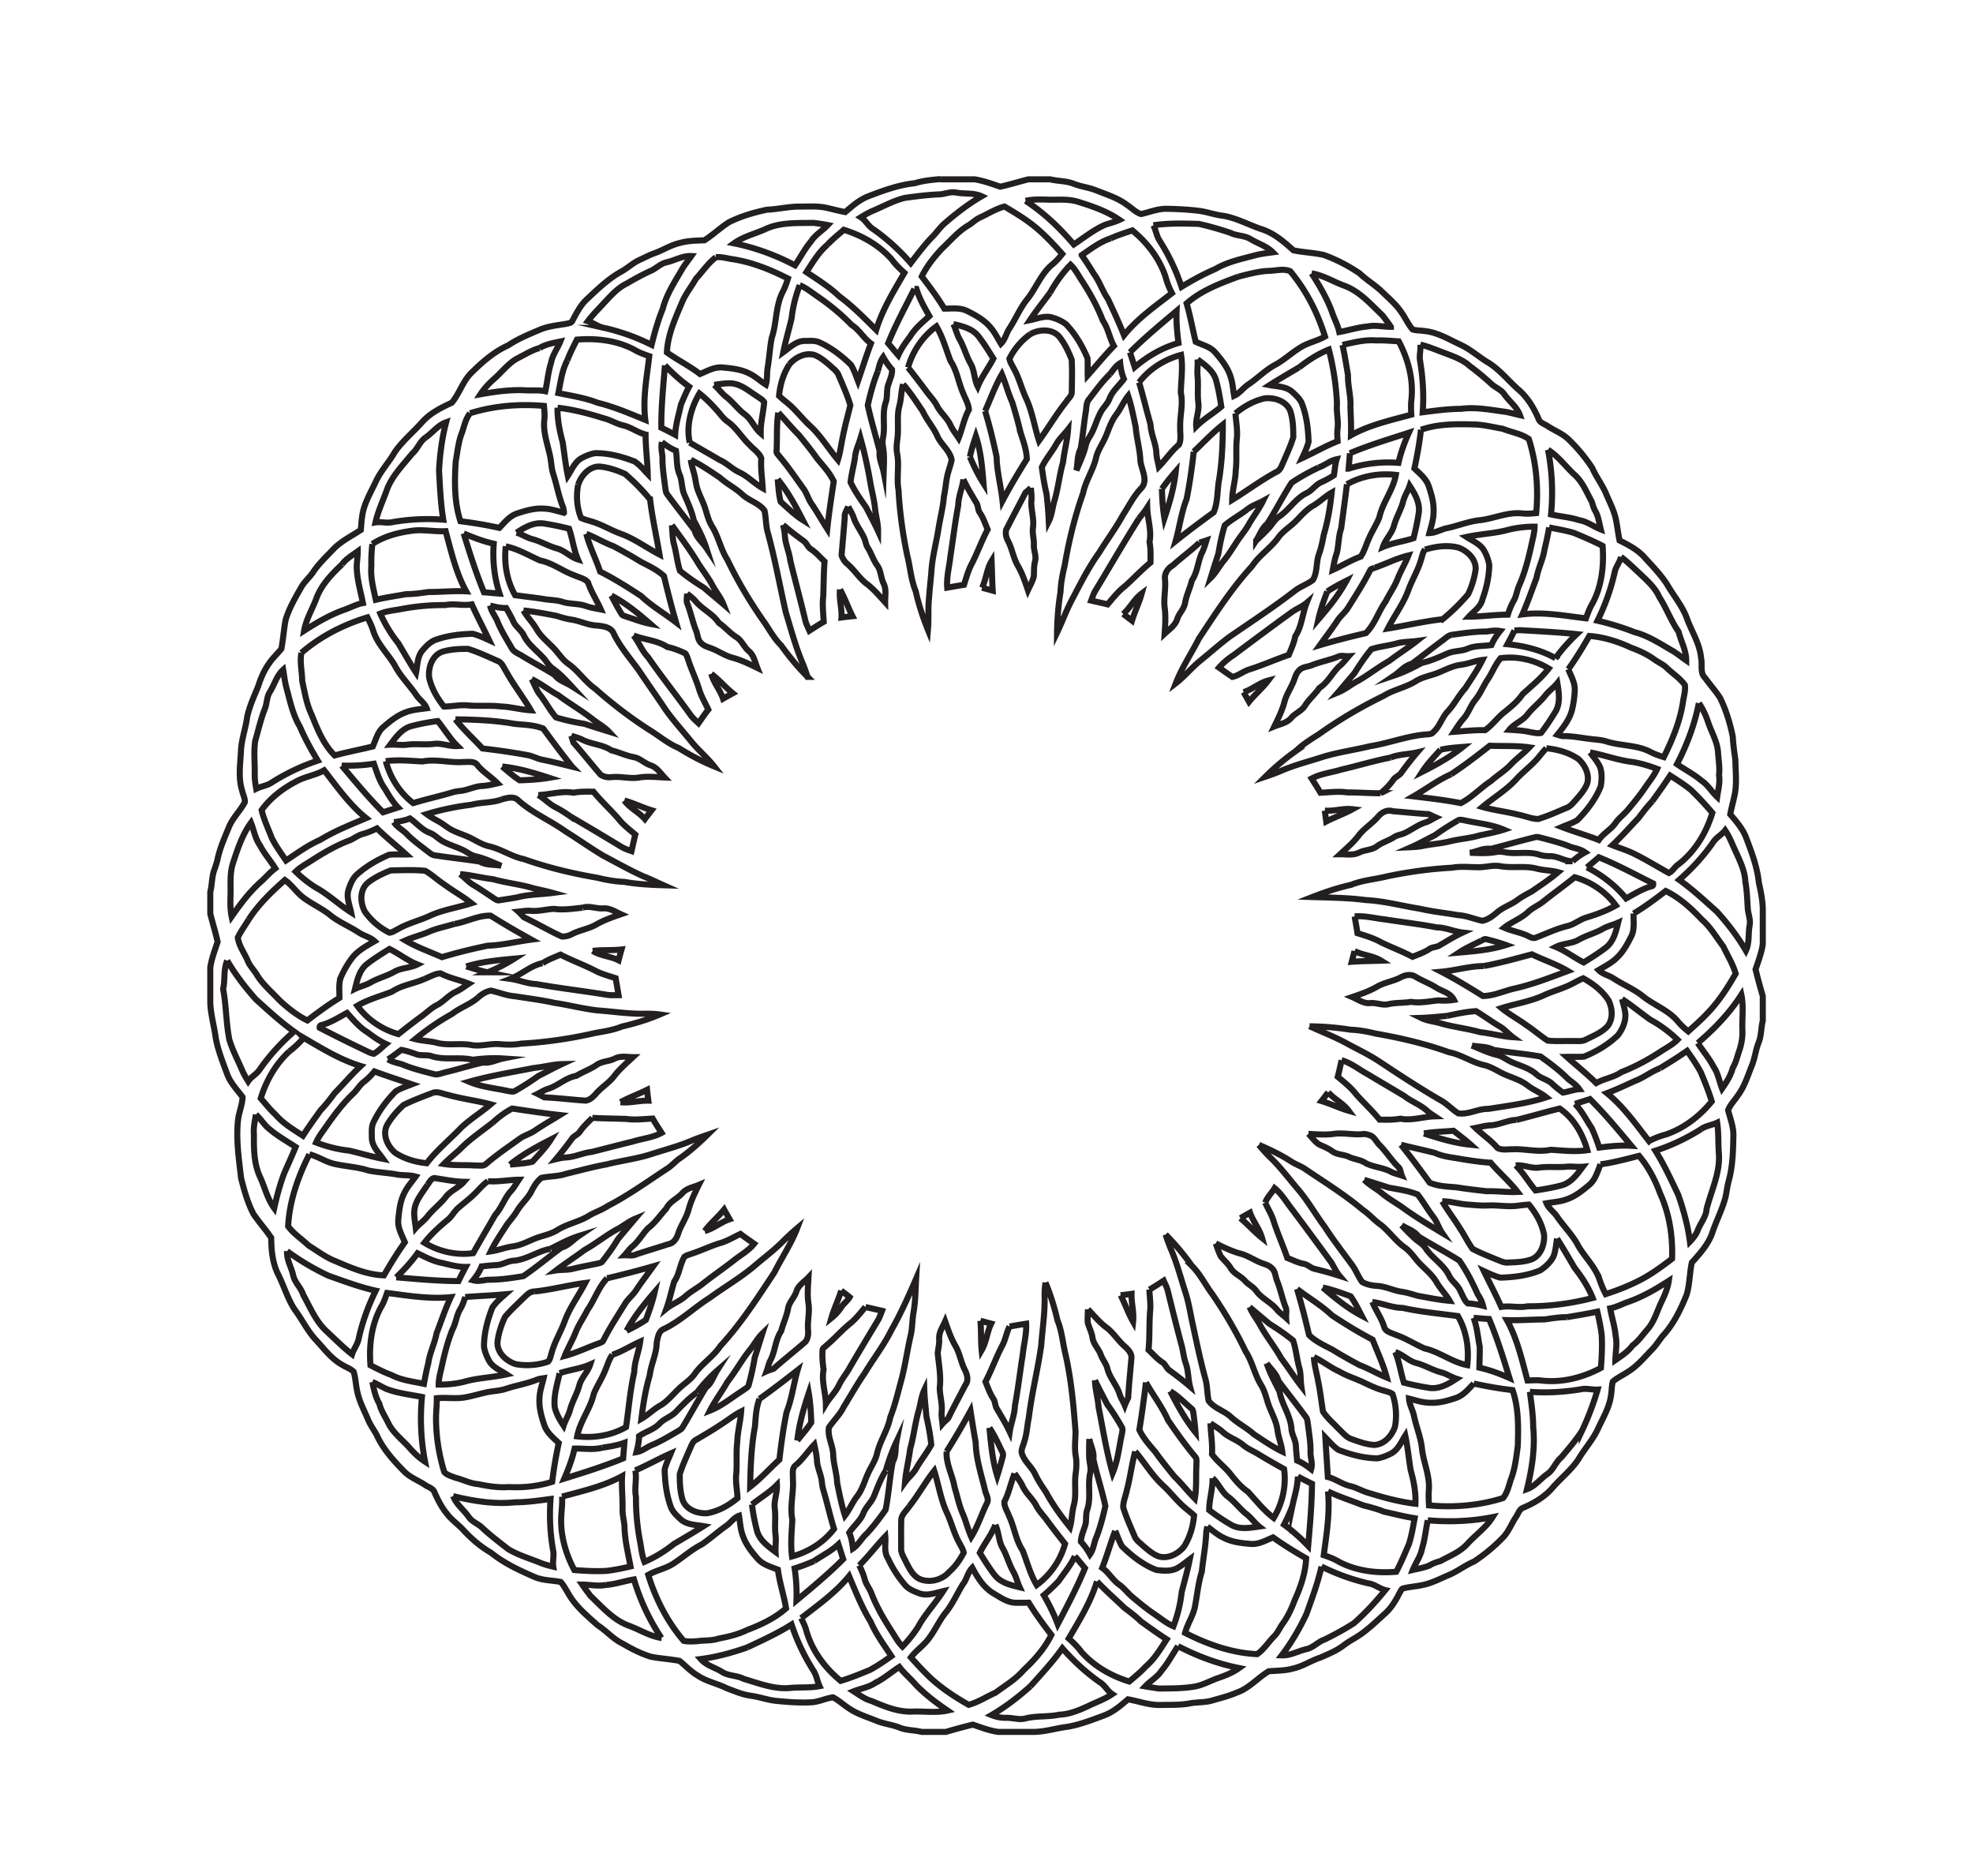
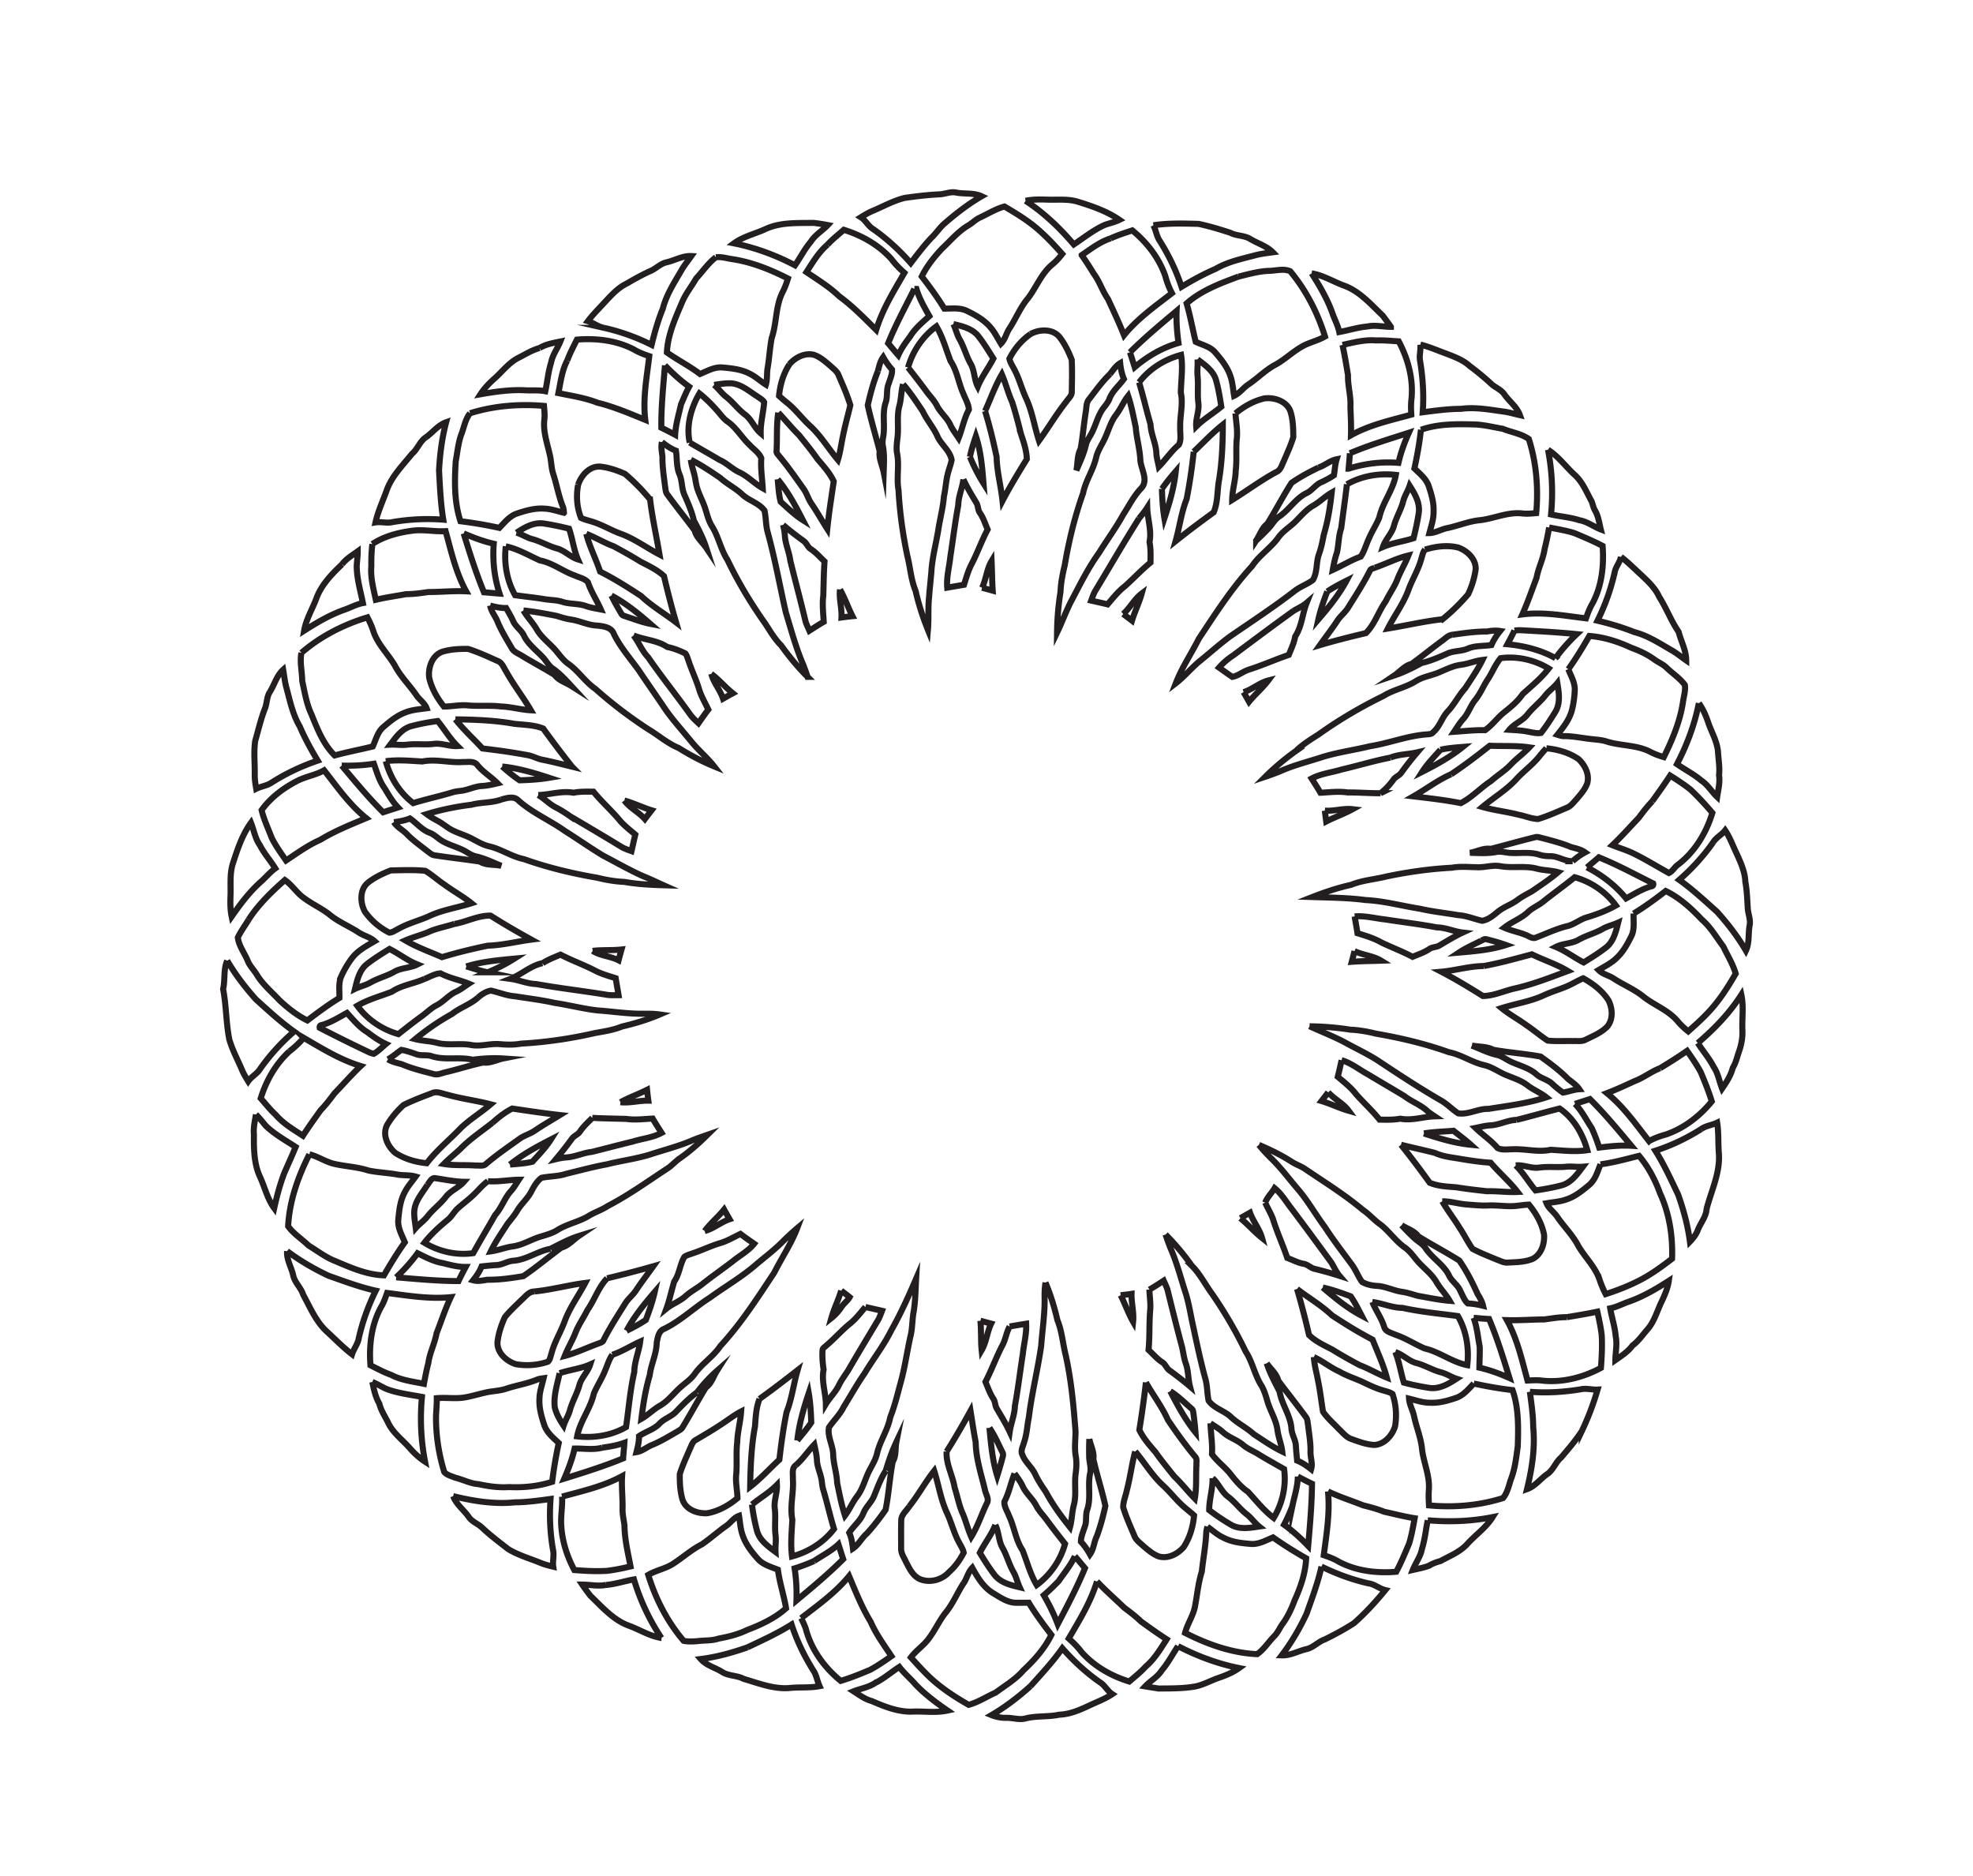
<svg xmlns="http://www.w3.org/2000/svg" viewBox="0 0 488 464">
-   <path stroke="#231F20" stroke-width="1.5" stroke-miterlimit="10" d="M232.7 44.353h8.374c2.178.359 4.252 1.114 6.333 1.822 2.336-.521 4.627-1.23 6.945-1.822h5.393c1.957.491 4.043.356 5.934 1.144 1.706.667 3.555.854 5.265 1.522 2.703 1.082 5.569 1.93 7.908 3.738 1.115.734 2.082 1.785 3.375 2.189 2.119-.479 4.182-1.356 6.395-1.301 2.576.045 5.16.172 7.722.477 1.965.221 3.836.919 5.79 1.195 3.482.461 6.572 2.258 9.865 3.35 3.086.979 5.564 3.12 7.916 5.247 2.46.506 4.998.588 7.455 1.132 3.14 1.105 6.115 2.688 8.88 4.538 1.809 1.724 4.001 2.979 5.769 4.755 1.657 1.586 3.435 3.102 4.698 5.043.927 1.332 1.594 2.838 2.641 4.087.948.326 1.979.236 2.967.405 3.242.313 6.063 2.07 8.958 3.416 2.325 1.068 4.245 2.779 6.395 4.137 3.194 1.822 5.43 4.83 8.188 7.186 2.111 1.908 3.57 4.41 4.685 7.005.346 1.001 1.488 1.229 2.272 1.789 1.732 1.146 3.765 1.866 5.246 3.371a41.089 41.089 0 015.775 6.979c.985 2.302 2.588 4.279 3.506 6.615.848 1.961 1.853 3.881 2.299 5.989.375 1.759.563 3.556.927 5.317 2.197 1.099 4.444 2.253 6.108 4.11 1.973 2.167 4.043 4.274 5.645 6.746 1.599 2.778 3.712 5.238 4.863 8.265 1.162 3.308 3.211 6.323 3.544 9.894.401 1.664-.367 3.728 1.047 5.024 1.186 1.668 2.579 3.191 3.678 4.92 1.481 3.02 2.446 6.271 3.124 9.551.095 1.936.375 3.849.642 5.769.031 2.85.397 5.729-.164 8.554-.334 1.638-.799 3.251-1.106 4.901 1.496 1.748 3.052 3.524 3.899 5.7 1.373 3.626 2.779 7.294 3.174 11.182.469 2.104.906 4.215.975 6.378v8.797c-.289 2.178-1.1 4.219-1.784 6.289a142.84 142.84 0 001.784 6.615v6.082c-.446 1.762-.325 3.637-1.006 5.348-.771 1.879-.938 3.941-1.725 5.816-1.016 2.523-1.814 5.189-3.48 7.387-.782 1.186-1.848 2.223-2.361 3.566.514 2.111 1.384 4.182 1.298 6.4-.062 3.713-.162 7.482-1.147 11.086-.349 1.252-.503 2.549-.75 3.824-.796 3.203-2.386 6.125-3.396 9.256-1.028 2.771-3.041 4.977-4.984 7.135-.573 2.641-.503 5.424-1.305 8.018-1.484 3.627-3.225 7.262-5.926 10.152-.889 1.113-1.639 2.336-2.64 3.355-1.854 1.898-3.556 4.006-5.832 5.428-1.264.85-2.685 1.48-3.84 2.482-.301 1.076-.248 2.207-.432 3.303-.371 3.045-2.015 5.699-3.271 8.438-1.268 2.727-3.334 4.947-4.834 7.527-1.844 2.732-4.496 4.758-6.606 7.26-1.9 2.092-4.381 3.551-6.955 4.652-1.036.334-1.28 1.494-1.847 2.293-1.15 1.732-1.862 3.77-3.375 5.246a41.853 41.853 0 01-6.981 5.771c-2.307.988-4.287 2.584-6.619 3.506-2.059.885-4.076 1.941-6.3 2.354-1.485.314-3.011.404-4.485.77-.6.066-.768.729-1.043 1.16-.934 1.848-2.006 3.674-3.564 5.068-1.979 1.777-3.887 3.656-6.071 5.184-1.336.939-2.82 1.652-4.117 2.646-1.767 1.371-3.859 2.223-5.892 3.104-2.276.746-4.286 2.143-6.639 2.668-1.969.576-4.026.535-6.052.688-2.732 1.609-4.859 4.238-7.931 5.285-1.898.828-3.904 1.326-5.89 1.895-1.92.623-3.963.396-5.921.814-2.423.416-4.896.285-7.347.357-2.65-.006-5.162-.949-7.746-1.404-1.823 1.584-3.713 3.191-6.012 4.029-2.921 1.068-5.842 2.238-8.925 2.76-2.81.338-5.518 1.236-8.363 1.268h-8.797c-2.179-.301-4.223-1.105-6.289-1.801-2.22.555-4.44 1.137-6.63 1.801h-6.022c-1.796-.465-3.713-.35-5.449-1.059-1.855-.742-3.885-.918-5.729-1.695-2.283-.922-4.68-1.639-6.738-3.023-1.369-.883-2.564-2.025-4.013-2.775-1.781.24-3.436 1.109-5.25 1.225-2.884.158-5.775-.045-8.647-.332-2.134-.199-4.162-.957-6.277-1.262-2.123-.258-4.092-1.131-6.078-1.863-2.37-1.199-5.066-1.676-7.279-3.195-1.648-.967-2.943-2.385-4.406-3.58-2.365-.457-4.796-.578-7.162-1.047-2.406-.754-4.672-1.908-6.84-3.184-2.388-1.125-4.094-3.203-6.296-4.609-2.625-2.365-5.448-4.668-7.204-7.801-.619-.975-1.121-2.043-1.912-2.891-2.119-.404-4.347-.342-6.371-1.191-3.799-1.654-7.608-3.408-10.85-6.033-2.564-1.467-4.809-3.414-6.813-5.57-1.25-1.375-2.81-2.441-3.969-3.906-1.38-1.625-2.354-3.533-3.201-5.475-.356-.998-1.508-1.229-2.285-1.785-1.803-1.193-3.934-1.939-5.422-3.566-2.562-2.625-5.069-5.428-6.582-8.805-.7-1.287-1.594-2.471-2.151-3.832-.985-2.342-2.228-4.604-2.707-7.123-.33-1.563-.394-3.176-.849-4.709-.799-.766-1.904-1.1-2.823-1.689-2.688-1.465-4.496-4.004-6.543-6.191-2.097-2.254-3.397-5.074-5.243-7.512-1.8-2.779-2.688-6.012-4.2-8.938-1.286-2.74-1.563-5.801-1.586-8.787-1.351-2.023-3-3.84-4.362-5.855-1.479-2.775-2.297-5.834-3.082-8.863-.555-4.816-1.297-9.668-.75-14.529.232-1.883 1.064-3.67 1.104-5.572-1.365-1.842-3.027-3.523-3.825-5.723-1.065-2.918-2.247-5.818-2.805-8.883-.375-2.93-1.252-5.768-1.351-8.734v-8.719c.338-2.184 1.133-4.246 1.819-6.33-.528-2.324-1.229-4.613-1.819-6.926v-5.395c.465-1.785.35-3.676.979-5.418.289-.845.592-1.685.795-2.555.573-2.801 1.751-5.426 2.827-8.063.934-2.291 2.794-4.008 3.941-6.165.078-.982-.47-1.908-.664-2.857-1.006-3.203-.447-6.578-.289-9.854.135-2.869 1.174-5.576 1.537-8.408.57-2.613 1.695-5.063 2.711-7.526.646-2.051 1.504-4.05 2.783-5.793.848-1.293 2.031-2.307 2.969-3.521.438-2.37.608-4.785 1.043-7.151.867-2.876 2.396-5.482 3.871-8.078.806-1.392 2.076-2.43 2.965-3.765 1.381-2.082 3.226-3.777 4.924-5.584 1.939-2.052 4.525-3.259 6.837-4.815.108-1.125.161-2.257.337-3.371.409-3.108 2.089-5.819 3.391-8.609 1.229-2.655 3.271-4.789 4.711-7.316 1.926-2.771 4.586-4.913 6.799-7.442 1.979-2.18 4.646-3.508 7.277-4.726 1.942-2.348 2.787-5.553 5.094-7.649 2.621-2.58 5.479-5.025 8.86-6.545 2.418-1.623 5.126-2.722 7.796-3.854 2.055-.878 4.295-1.092 6.477-1.447.598-.154 1.406-.158 1.64-.853.976-1.837 1.942-3.735 3.474-5.187 2.666-2.486 5.306-5.082 8.516-6.863 1.586-.862 2.898-2.159 4.548-2.906 1.2-.543 2.366-1.17 3.604-1.627 2.187-.754 4.144-2.082 6.42-2.58 1.965-.563 4.016-.578 6.041-.657 2.129-1.354 3.971-3.139 6.104-4.489 2.939-1.459 6.124-2.385 9.323-3.07 2.76-.112 5.46-.814 8.23-.772 2.276-.011 4.595-.18 6.829.36 1.447.341 2.889.724 4.354.99 1.684-1.444 3.386-2.944 5.457-3.807 3.806-1.47 7.676-2.906 11.76-3.331 2.08-.635 4.24-.854 6.41-1.014" fill="none" />
  <g stroke="#231F20" stroke-width="1.5" stroke-miterlimit="10" fill="none">
    <path d="M223.36 95.023c-.477 1.773-.442 3.631-.915 5.399-.555 2.021-.289 4.129-.353 6.195.012 1.849-.563 3.689-.203 5.533.585 3.005-.188 6.072.353 9.075.292 5.438 1.047 10.872 2.167 16.208.739 2.903.908 5.948 2.063 8.738.739 3.285 1.782 6.491 3.041 9.611.229-2.641-.003-5.298.273-7.938.144-2.126.398-4.241.574-6.364.213-3.61 1.188-7.109 1.758-10.669.42-2.685 1.137-5.32 1.351-8.031.469-2.107.507-4.295 1.17-6.356.248-.892.585-1.762.739-2.681-.45-2.345-2.6-3.758-3.532-5.869-.977-2.188-2.606-3.979-3.615-6.143-1.53-2.293-3.05-4.604-4.86-6.707M276.03 102.64c-1.273 1.661-1.817 3.708-2.666 5.591-.728 1.64-1.814 3.124-2.239 4.887-.682 3.086-2.599 5.729-3.229 8.835-2.048 5.771-3.514 11.764-4.541 17.809-.507 2.171-.975 4.354-1.043 6.593-.551 3.346-.821 6.725-.863 10.114 1.291-2.673 2.277-5.486 3.676-8.111 2.09-3.975 4.093-8.01 6.729-11.662 1.938-3.162 4.176-6.14 5.95-9.401 1.439-2.179 2.58-4.557 4.396-6.469 1.97-1.958.045-4.707-.146-6.979-.117-2.777-.945-5.452-1.146-8.224-.563-2.587-1.035-5.197-1.875-7.714-1.17 1.467-1.85 3.244-3.01 4.724M170.87 113.72c.132 1.136.476 2.229.783 3.326.375 1.309.438 2.688.885 3.981.548 1.65 1.414 3.181 1.923 4.846.461 1.48.834 3.025 1.678 4.354 1.604 2.58 2.123 5.67 3.779 8.225 2.647 5.501 5.805 10.781 9.348 15.765 1.224 1.879 2.349 3.84 3.953 5.434 1.97 2.749 4.126 5.366 6.529 7.756a67.33 67.33 0 00-1.087-3.022c-1.812-4.185-2.978-8.606-4.305-12.956-1.481-6.555-2.667-13.185-4.444-19.669-.521-1.782-.424-3.667-.816-5.468-1.381-1.879-3.784-2.418-5.457-3.949-1.69-1.612-3.832-2.621-5.557-4.192-2.34-1.58-4.68-3.18-7.21-4.43M324.73 125.1c-1.616.957-2.843 2.4-4.146 3.721-1.419 1.462-3.263 2.489-4.444 4.181-1.878 2.595-4.69 4.339-6.461 7.031-5.044 5.472-9.063 11.774-13.17 17.955-1.854 3.689-4.2 7.129-5.688 11.006 2.216-1.707 3.967-3.927 6.153-5.67 2.415-1.958 4.737-4.039 7.233-5.896 5.396-3.709 10.883-7.302 16.063-11.31 1.383-1.058 3.078-1.617 4.459-2.667 1.158-1.929.753-4.271 1.48-6.333.569-1.561.899-3.185 1.202-4.813 1.018-3.405 1.586-6.938 1.967-10.469-1.65.94-2.98 2.33-4.64 3.27M129.47 150.99c.934 1.649 2.313 2.984 3.255 4.631 1.256 2.183 3.401 3.604 4.965 5.539.907 1.083 1.747 2.258 2.928 3.066 2.472 1.759 4.122 4.422 6.626 6.144a109.014 109.014 0 0013.196 10.05c2.481 1.489 4.685 3.447 7.388 4.563 2.809 1.76 5.752 3.315 8.82 4.575-1.729-2.208-3.915-3.998-5.682-6.176-2.073-2.554-4.287-4.995-6.203-7.668-2.25-3.364-4.586-6.667-6.836-10.028-2.117-2.914-4.519-5.654-6.102-8.914-.617-1.697-2.673-1.896-4.222-2.059-2.226-.086-4.224-1.188-6.406-1.484-1.229-.188-2.415-.56-3.601-.923-2.7-.53-5.4-1.04-8.13-1.32M361.41 164.41c-1.979.244-3.765 1.177-5.58 1.931-1.875.788-3.963 1.042-5.688 2.167-2.497 1.561-5.493 2.06-7.983 3.634-5.572 2.72-10.957 5.885-16.013 9.499-1.961 1.245-3.948 2.472-5.62 4.103a59.481 59.481 0 00-7.557 6.363c1.384-.465 2.76-.96 4.098-1.541 3.305-1.413 6.807-2.271 10.216-3.394 3.788-1.144 7.727-1.672 11.569-2.61 4.822-.754 9.412-2.651 14.309-2.943.489-.048 1.021-.094 1.336-.529 1.609-1.376 2.115-3.551 3.539-5.081 1.674-1.755 2.725-3.979 4.358-5.768 1.496-2.295 3.075-4.548 4.282-7.017-1.82.21-3.49.97-5.28 1.19M123.97 197.76c-2.37.859-4.942.623-7.354 1.279-3.746.454-7.462 1.211-11.077 2.317.91.694 1.92 1.241 2.92 1.792 1.187.656 2.202 1.579 3.418 2.19 1.532.776 3.205 1.237 4.73 2.029 1.434.734 2.824 1.612 4.418 1.965 2.984.689 5.546 2.557 8.563 3.157 5.897 2.096 12.025 3.559 18.197 4.615 2.172.54 4.376.923 6.615 1.013 3.217.569 6.48.738 9.742.836-1.702-.758-3.379-1.575-5.111-2.261-3.386-1.522-6.615-3.375-9.904-5.097-3.18-1.917-6.213-4.068-9.359-6.038-3.75-2.67-8.073-4.477-11.523-7.56-1.13-1.21-2.91-.61-4.28-.25M365.52 214.49c-2.134-.009-4.282-.264-6.401.124-5.418.284-10.838 1.046-16.158 2.159-2.918.735-5.97.923-8.774 2.07-3.281.728-6.474 1.8-9.601 3.023 4.398.148 8.81.16 13.186.745 4.534.218 8.926 1.438 13.396 2.138 3.123.724 6.312 1.046 9.47 1.591 2.063.116 3.979.959 5.974 1.402 1.489-.264 2.692-1.257 3.817-2.201 1.488-1.228 3.379-1.804 4.916-2.959 1.1-.821 2.321-1.447 3.521-2.111 2.213-1.521 4.463-2.996 6.51-4.744-1.688-.469-3.453-.435-5.145-.857-2.975-.825-6.09-.099-9.105-.63-1.9-.36-3.74.31-5.62.26M118.24 246.72c-1.917 1.713-4.44 2.475-6.442 4.068-3.213 1.775-6.25 3.877-9.09 6.217 1.762.457 3.6.457 5.362.92 2.76.73 5.636.029 8.431.527 2.385.461 4.743-.424 7.135-.201 1.744.15 3.502.195 5.235-.129 6.168-.336 12.322-1.248 18.353-2.631 2.231-.396 4.488-.736 6.601-1.596 3.19-.75 6.349-1.688 9.364-2.984-1.305-.186-2.625-.201-3.941-.189-3.833.068-7.631-.555-11.445-.814-3.588-.406-7.088-1.34-10.656-1.865-3.211-.723-6.477-1.102-9.721-1.627-2.069-.129-3.994-.971-6-1.41-1.2.21-2.27.91-3.18 1.7M323.89 253.81c2.939 1.365 5.98 2.514 8.843 4.055 2.898 1.602 5.926 2.977 8.674 4.842 4.984 3.307 9.987 6.588 15.169 9.572 1.479.875 2.655 2.168 4.104 3.088 2.568.365 4.894-1.189 7.459-1.107 4.807-.762 9.679-1.346 14.332-2.865-1.478-1.174-3.267-1.857-4.755-3.02-1.961-1.5-4.448-1.984-6.589-3.146-1.351-.721-2.689-1.512-4.196-1.83-2.97-.709-5.524-2.563-8.534-3.146-5.873-2.107-11.982-3.543-18.129-4.609-2.063-.51-4.147-.889-6.271-.971-3.32-.53-6.7-.8-10.09-.84M170.92 282.18c-3.082 1.293-6.317 2.145-9.494 3.158-3.684 1.244-7.567 1.682-11.328 2.635-3.401.619-6.73 1.541-10.092 2.346-1.961.674-4.068.572-6.082.992-1.159.873-1.879 2.16-2.532 3.428-.923 1.762-2.509 3.045-3.495 4.762-.693 1.156-1.586 2.164-2.402 3.229-1.434 2.219-2.951 4.389-4.107 6.771 1.879-.248 3.638-1.012 5.521-1.238 2.349-.334 4.373-1.664 6.611-2.352 1.485-.465 3.022-.844 4.354-1.689 2.344-1.459 5.118-1.984 7.506-3.354 1.567-1.01 3.379-1.541 4.932-2.58 5.242-2.711 10.021-6.191 14.947-9.408 1.023-.713 1.845-1.678 2.877-2.383 2.471-1.713 4.721-3.729 6.863-5.838-1.37.48-2.74.95-4.08 1.51M311.37 283.17a38.434 38.434 0 002.951 3.236c2.43 2.34 4.437 5.068 6.626 7.627 2.527 2.918 4.409 6.313 6.712 9.4 2.138 3.313 4.562 6.42 6.889 9.598.89 1.281 1.43 2.781 2.355 4.037 1.166.664 2.505.92 3.832.982 2.093.158 3.981 1.17 6.049 1.459 1.324.195 2.596.623 3.878.99 2.625.453 5.235 1.02 7.897 1.236-.953-1.66-2.341-3.014-3.289-4.676-1.005-1.695-2.531-2.955-3.903-4.332-1.384-1.375-2.37-3.141-4.005-4.252-2.246-1.602-3.787-3.971-5.971-5.645-1.541-1.068-2.737-2.541-4.302-3.584-4.533-3.824-9.594-6.932-14.485-10.256-1.021-.637-2.168-1.033-3.177-1.682-2.54-1.65-5.28-2.96-8.05-4.15M193.4 307.26c-1.938 1.945-4.145 3.6-6.236 5.369-3.576 3.15-7.736 5.518-11.568 8.318-3.889 2.447-7.211 5.744-11.381 7.748-1.328.516-1.53 2.141-1.781 3.365-.034 2.807-1.399 5.332-1.732 8.09-1.039 3.506-1.611 7.129-2.059 10.76 1.654-.945 2.988-2.346 4.65-3.273 2.092-1.221 3.494-3.248 5.316-4.789 1.141-.979 2.419-1.842 3.271-3.109 1.813-2.541 4.57-4.227 6.303-6.84 5.104-5.535 9.188-11.902 13.334-18.162 1.842-3.682 4.191-7.102 5.663-10.971-1.3 1.1-2.56 2.27-3.77 3.49M288.28 305.33c.442 1.287.885 2.574 1.421 3.828 1.439 3.373 2.353 6.936 3.478 10.414.75 2.303 1.153 4.689 1.635 7.059 1.054 4.875 2.048 9.764 3.371 14.574.454 1.715.383 3.508.754 5.234 1.354 1.889 3.754 2.42 5.423 3.936 1.755 1.672 3.975 2.727 5.764 4.359 2.3 1.492 4.55 3.088 7.028 4.283-.203-1.797-.938-3.477-1.178-5.262-.309-2.576-1.806-4.773-2.506-7.227-.42-1.391-.811-2.813-1.599-4.045-1.582-2.596-2.113-5.682-3.778-8.232-2.37-4.939-5.16-9.693-8.27-14.213-1.718-2.301-2.984-4.938-5.04-6.979a60.657 60.657 0 00-6.49-7.73M220.57 328.78c-1.86 3.865-4.538 7.244-6.735 10.912-1.871 2.686-3.454 5.539-5.175 8.314-.911 1.889-2.479 3.33-3.633 5.051-.401 2.314 1.001 4.414 1.053 6.701.068 2.373.894 4.639.979 7.01.559 2.711 1.083 5.438 1.935 8.076 1.145-1.496 1.841-3.273 3-4.756 1.223-1.582 1.771-3.527 2.55-5.336.738-1.742 1.9-3.303 2.362-5.156.705-3.164 2.682-5.875 3.292-9.07 1.147-2.896 1.854-5.938 2.674-8.938 1.023-3.77 1.52-7.65 2.411-11.447.42-1.906.337-3.871.709-5.779.446-2.682.449-5.404.604-8.107-1.84 4.27-3.74 8.5-6.02 12.55M258.59 317.21a21.771 21.771 0 00-.219 3.52c.099 4.063-.551 8.09-.844 12.131-.855 5.947-2.34 11.799-3.061 17.77-.432 1.988-.462 4.057-1.15 5.992-.215 1.047-1.002 2.154-.424 3.219.675 1.811 2.313 3.01 3.131 4.746.728 1.576 1.703 3.008 2.674 4.443 1.665 3.102 3.754 5.959 5.951 8.707.488-1.787.473-3.658.941-5.447.704-2.539.102-5.184.456-7.76.203-1.471.285-2.967.023-4.434-.342-1.994-.063-4.008-.041-6.01-.484-6.391-1.059-12.807-2.475-19.08-.699-2.82-.891-5.768-2.009-8.475-.74-3.19-1.69-6.32-2.96-9.33" />
  </g>
  <g stroke="#231F20" stroke-width="1.5" stroke-miterlimit="10" fill="none">
    <path d="M242.9 145.37c.877.229 1.759.465 2.635.712-.161-2.438-.165-4.879-.276-7.316-1.23 2.04-1.33 4.48-2.36 6.61M207.77 145.8c-.289 2.329.506 4.594.36 6.923a65.4 65.4 0 012.723-.322c-1.1-2.17-1.89-4.48-3.08-6.6M277.81 151.86c.729.54 1.455 1.092 2.178 1.646.69-2.28 1.774-4.417 2.404-6.716-1.85 1.39-2.85 3.55-4.58 5.07M175.93 166.66c.574 2.234 2.193 3.976 2.906 6.153.803-.458 1.604-.911 2.416-1.35-1.88-1.5-3.41-3.37-5.33-4.8M307.59 171.19c.446.787.896 1.579 1.34 2.374 1.492-1.838 3.333-3.359 4.758-5.254-2.21.57-3.93 2.2-6.1 2.88M154.42 197.99c1.375 1.872 3.555 2.86 5.084 4.586.543-.731 1.104-1.447 1.662-2.167-2.28-.7-4.43-1.78-6.74-2.42M327.67 200.49c.127.893.235 1.792.355 2.691 2.137-1.094 4.417-1.886 6.524-3.045-2.31-.28-4.56.54-6.87.35M146.59 235.18c1.951 1.248 4.357 1.293 6.41 2.332.231-.896.473-1.789.729-2.674-2.37.26-4.77.06-7.14.34M335.02 235.23c-.213.885-.445 1.766-.678 2.65 2.418-.184 4.844-.18 7.268-.271-2.03-1.25-4.47-1.34-6.59-2.38M153.47 272.61c2.313.252 4.578-.424 6.893-.385a70.68 70.68 0 01-.318-2.682c-2.16 1.09-4.46 1.88-6.57 3.07M328.52 270.16c-.545.725-1.096 1.443-1.658 2.16 2.288.689 4.438 1.76 6.735 2.42-1.37-1.87-3.55-2.86-5.08-4.58M174.3 304.47c2.229-.584 3.976-2.197 6.154-2.916-.457-.799-.914-1.598-1.354-2.4-1.5 1.86-3.38 3.39-4.8 5.32M306.8 301.29c1.859 1.551 3.461 3.387 5.354 4.896-.627-2.254-2.209-4.057-2.971-6.254-.78.44-1.58.9-2.38 1.35M208.06 319.22c-.705 2.307-1.785 4.475-2.441 6.795 1.012-.803 1.867-1.777 2.583-2.854.56-.85 1.455-1.438 1.947-2.33-.68-.57-1.4-1.08-2.09-1.62M277.18 320.35c1.105 2.145 1.879 4.455 3.079 6.555.246-2.318-.438-4.578-.385-6.893-.91.14-1.81.24-2.7.34M242.48 326.66c.259 2.422.079 4.863.322 7.287 1.195-2.037 1.324-4.463 2.354-6.574-.88-.23-1.78-.47-2.67-.72" />
  </g>
  <g stroke="#231F20" stroke-width="1.5" stroke-miterlimit="10" fill="none">
-     <path d="M254.96 120.65c-.43.428-.893.817-1.342 1.223-1.567 3.063-3.218 6.094-4.759 9.172-.229.96.033 1.977.502 2.828 1.024 1.965 1.294 4.238 2.445 6.143 1.062 1.871 1.759 3.911 2.443 5.944.509-1.114 1.148-2.184 1.451-3.371.072-1.264-.01-2.542.315-3.784.355-1.361-.375-2.681-.296-4.053.066-1.434-.442-2.846-.223-4.275.285-2.077-.406-4.129-.431-6.197.18-1.22.01-2.42-.09-3.63M209.81 125.28c-.337.877-.998 1.672-.87 2.67-.229 3.138-.533 6.272-.784 9.409.277.82.761 1.581 1.438 2.141 1.77 1.48 2.955 3.544 4.817 4.932 1.707 1.293 3.079 2.947 4.52 4.522-.02-1.526.345-3.15-.36-4.579-.754-1.489-.63-3.313-1.692-4.657-.915-1.298-1.354-2.854-2.212-4.185-.442-.676-.559-1.481-.821-2.229-.772-1.868-2.146-3.45-2.738-5.396-.32-.92-.86-1.74-1.31-2.61M296.68 134.22c-2.134 1.978-4.48 3.705-6.642 5.655-1.227.697-2.082 1.991-1.891 3.446.244 2.377-.397 4.751-.06 7.125.271 2.093.115 4.2-.03 6.296 1.182-1.104 2.662-2.063 3.139-3.697.446-1.35 1.605-2.359 1.886-3.769.33-1.977 1.253-3.784 1.727-5.727 1.354-1.987 1.462-4.474 2.381-6.642.574-1.018.858-2.146 1.212-3.247-.58.2-1.16.37-1.73.55M169.91 146.78c.079.873-.251 1.788.124 2.62.849 2.146 1.269 4.43 2.13 6.57.432 1.042.387 2.37 1.32 3.139.611.638 1.479.882 2.283 1.182 1.867.667 3.494 1.89 5.43 2.389 2.141.574 4.137 1.556 6.124 2.517-.582-1.475-.874-3.19-2.187-4.229-1.151-.998-1.664-2.58-3-3.379-1.586-1.001-2.789-2.479-4.338-3.536-1.484-2.28-4.141-3.345-5.819-5.438-.6-.69-1.37-1.21-2.05-1.83M330.96 162.42c-2.127.848-4.396 1.257-6.518 2.115-1.055.441-2.404.386-3.178 1.338-.613.604-.865 1.443-1.154 2.231-.664 1.891-1.901 3.532-2.411 5.486-.565 2.126-1.549 4.106-2.509 6.078 1.459-.589 3.168-.859 4.211-2.152 1.002-1.155 2.58-1.672 3.387-3.007.989-1.594 2.489-2.779 3.528-4.339 2.059-1.32 3.132-3.596 4.83-5.28.948-.734 1.657-1.71 2.448-2.598-.88.05-1.81-.28-2.64.12M141.3 181.97c.19.563.354 1.136.539 1.703 2.291 2.591 4.438 5.314 6.701 7.924.811.566 1.854.739 2.82.607 2.275-.226 4.549.488 6.813.079 2.06-.322 4.137-.075 6.203.015-1.035-1.099-1.912-2.498-3.42-2.993-1.439-.441-2.508-1.648-3.979-1.995-1.999-.329-3.825-1.256-5.783-1.735-2.23-1.507-5.073-1.466-7.402-2.752-.8-.37-1.67-.56-2.49-.86M340.87 201.97c-1.489 1.767-3.552 2.948-4.927 4.818-1.295 1.69-2.938 3.053-4.49 4.497 1.591-.008 3.289.323 4.771-.442 1.429-.687 3.161-.574 4.437-1.598 1.278-.926 2.835-1.346 4.154-2.201.736-.495 1.633-.593 2.44-.915 1.871-.84 3.495-2.198 5.49-2.764.825-.3 1.567-.792 2.349-1.196-.601-.251-1.162-.566-1.761-.81-2.962-.162-5.905-.495-8.856-.721-1.36-.47-2.73.29-3.6 1.32M144.08 224.51c-2.316.214-4.664.619-6.981.281-1.938.057-3.845.671-5.79.483-1.023-.104-2.044.105-3.061.202.51.438.885 1.021 1.414 1.438 3.157 1.478 6.153 3.304 9.334 4.725a5.133 5.133 0 002.531-.63c1.893-.99 4.073-1.261 5.926-2.333 1.924-1.105 4.027-1.834 6.116-2.558-1.422-.635-2.813-1.605-4.446-1.44-1.69.09-3.36-.73-5.04-.17M346.46 241.74c-1.88.975-4.044 1.242-5.882 2.313-1.924 1.105-4.026 1.836-6.118 2.545 1.418.611 2.784 1.637 4.413 1.504 1.598-.184 3.156.699 4.736.215 1.773-.354 3.604-.229 5.389-.531 2.272.375 4.533-.15 6.796-.367 1.271.123 2.546.078 3.813-.119-.893-1.824-2.996-2.094-4.545-3.133-1.579-.982-3.33-1.619-4.921-2.572-1.11-.74-2.58-.48-3.68.14M152.06 261.82c-1.402.73-3.108.617-4.426 1.529-1.586 1.117-3.449 1.727-5.092 2.74-2.674.469-4.644 2.566-7.219 3.285-.824.301-1.568.785-2.348 1.174.566.268 1.109.59 1.68.863 3.42.143 6.821.594 10.232.807 1.01-.166 1.813-.893 2.453-1.643 1.381-1.629 3.283-2.721 4.58-4.426 1.338-1.756 3.029-3.188 4.635-4.691-1.49-.01-3.09-.37-4.48.36M323.63 280.41c.853.902 1.583 1.977 2.646 2.654 1.098.506 2.242.941 3.229 1.67 1.211.904 2.82.764 4.158 1.4 1.338.631 2.898.689 4.138 1.553 1.938 1.014 4.239 1.055 6.176 2.094.857.457 1.822.654 2.741.971-.301-.709-.264-1.598-.87-2.131-1.706-1.688-2.972-3.752-4.664-5.447-.822-.795-1.27-2.088-2.457-2.408-.548-.201-1.117-.344-1.695-.262-2.381.232-4.755-.404-7.129-.057-2.1.28-4.2.12-6.28-.02M168.82 295.05c-1.237 1.418-3.177 2.09-4.022 3.863-1.498 1.623-2.72 3.523-4.509 4.855-1.405 1.48-2.393 3.346-4.001 4.633-.688.613-1.199 1.391-1.83 2.063.982-.037 2.014.246 2.93-.236 2.646-.863 5.313-1.674 7.965-2.518 1.26-.225 2.029-1.428 2.373-2.568.664-2.084 2.033-3.869 2.596-5.992.574-2.135 1.549-4.125 2.523-6.094-1.39.59-3.01.83-4.03 2.01M300.69 307.54c.424 1.076.724 2.209 1.286 3.225.776.965 1.755 1.76 2.393 2.84.828 1.432 2.494 1.977 3.563 3.184.832.93 2.035 1.459 2.774 2.479 1.357 1.9 3.659 2.824 5.126 4.627.646.801 1.516 1.365 2.272 2.055-.062-.904.251-1.855-.15-2.705-.828-2.129-1.248-4.393-2.106-6.51-.433-1.049-.391-2.387-1.351-3.137-.758-.77-1.86-.938-2.809-1.355-1.646-.701-3.158-1.73-4.906-2.188-2.11-.57-4.1-1.55-6.08-2.51M196.98 319.4c-.438 1.469-1.688 2.549-2.028 4.057-.313 1.979-1.238 3.787-1.718 5.727-1.519 2.242-1.466 5.104-2.769 7.439-.371.811-.543 1.695-.851 2.533.552-.252 1.134-.418 1.707-.613 2.587-2.279 5.298-4.42 7.901-6.686.604-.807.747-1.887.641-2.865-.199-2.27.472-4.525.075-6.779-.285-2.094-.079-4.197.034-6.285-1.04 1.1-2.49 1.94-2.99 3.46M269.1 323.82c-.042 1.088-.132 2.182-.061 3.275.326 1.266.989 2.426 1.178 3.734.218 1.646 1.557 2.787 2.085 4.313.405 1.143 1.26 2.07 1.571 3.244.525 2.344 2.345 4.117 3.033 6.398.314.979.904 1.842 1.297 2.789.237-.648.56-1.26.846-1.883.169-3.326.54-6.637.813-9.951-.02-1.131-.865-2.021-1.661-2.721-1.669-1.457-2.823-3.426-4.624-4.746-1.69-1.27-3.02-2.93-4.48-4.45M232.3 331.23c.049 1.143-.222 2.262-.368 3.391.263 2.854.862 5.76.499 8.635.034 2.033.708 4.031.465 6.074-.063.945.124 1.885.214 2.828.45-.525 1.031-.918 1.459-1.455 1.331-2.771 2.831-5.453 4.222-8.189.849-1.105.425-2.576-.149-3.701-.972-1.895-1.249-4.064-2.321-5.914-1.114-1.912-1.814-4.016-2.55-6.09-.62 1.41-1.61 2.79-1.47 4.42" />
-   </g>
+     </g>
  <g stroke="#231F20" stroke-width="1.5" stroke-miterlimit="10" fill="none">
    <path d="M238.28 118.56c-.251 2.173-1.241 4.197-1.264 6.413-.799 4.227-1.302 8.501-1.961 12.753-.268 2.539-.979 5.044-.766 7.62 1.38-.239 2.761-.486 4.145-.712.518-1.608.964-3.248 1.706-4.771 1.538-2.892 2.603-6.003 4.144-8.896-.589-1.373-1.039-2.819-1.879-4.064-.555-.712-.438-1.685-.859-2.453-1.15-1.93-2.33-3.85-3.27-5.89M281.74 128.21c-3.758 5.929-7.261 12.021-10.897 18.026-.396.734-.667 1.529-.952 2.31 1.351.315 2.712.589 4.058.934 1.354-1.578 2.645-3.229 4.301-4.503 2.136-1.909 4.08-4.023 6.309-5.832.03-1.706.083-3.424-.239-5.11.57-2.827-.491-5.655-.565-8.493-.6.94-1.31 1.8-2.02 2.66M193.69 129.82c.198.881.392 1.77.438 2.681.131 2.13 1.1 4.084 1.351 6.195 1.229 4.994 2.572 9.964 3.757 14.974.244.803.626 1.553.96 2.321 1.177-.738 2.333-1.516 3.543-2.197-.116-2.142-.379-4.29-.108-6.431.095-2.835.102-5.67.312-8.498-1.118-1.039-2.108-2.235-3.405-3.067-.772-.479-1.009-1.47-1.752-1.984-1.75-1.26-3.47-2.58-5.1-3.99M319.96 151.07c-5.004 3.604-9.949 7.293-14.889 10.994-1.315.858-2.52 1.868-3.555 3.054 1.102.761 2.176 1.57 3.301 2.302 1.458-.292 2.691-1.376 4.135-1.826 3.326-1.05 6.512-2.494 9.814-3.615.596-1.5 1.313-2.97 1.586-4.574 1.661-2.476 1.756-5.583 2.843-8.311-.98.84-2.16 1.33-3.24 1.99M156.7 157.17c1.323 1.71 2.073 3.799 3.596 5.377 3.35 4.856 7.055 9.461 10.485 14.261.563.777 1.287 1.41 1.979 2.066.807-1.133 1.578-2.284 2.438-3.375-.779-1.638-1.709-3.214-2.257-4.95-.728-2.441-1.856-4.732-2.647-7.151-.239-.6-.375-1.268-.779-1.781-1.426-.701-2.921-1.286-4.48-1.602-2.48-1.67-5.6-1.74-8.33-2.85M343.91 187.38c-4.064.776-8.027 2.01-12.063 2.939-2.476.762-5.115 1.009-7.43 2.238.731 1.163 1.496 2.311 2.18 3.511 2.233-.102 4.474-.408 6.709-.071 2.719-.022 5.434.21 8.151.194a15.558 15.558 0 003.285-3.494c.506-.611 1.327-.874 1.812-1.52a72.982 72.982 0 014.006-5.111c-2.21.52-4.52.45-6.65 1.31M133.13 196.64c1.529.877 2.719 2.225 4.293 3.033 1.297.66 2.513 1.455 3.709 2.288a865.464 865.464 0 0112.689 7.563c.75.412 1.563.694 2.374.986.322-1.361.601-2.73.945-4.083-1.245-1.076-2.562-2.078-3.664-3.301-2.093-2.565-4.608-4.743-6.69-7.32-1.646-.003-3.308-.067-4.927.259-2.91-.53-5.81.48-8.73.57M335.06 226.65c.218 1.393.491 2.769.697 4.163 2.041.626 4.106 1.248 5.971 2.319 2.534 1.207 5.171 2.197 7.654 3.52 1.372-.588 2.814-1.043 4.067-1.871.717-.555 1.688-.473 2.476-.877 1.932-1.129 3.836-2.318 5.864-3.26-2.179-.246-4.199-1.255-6.42-1.273-4.227-.807-8.506-1.297-12.758-1.966-2.51-.26-4.99-.97-7.55-.75M134.16 238.22c-2.925.617-5.164 2.801-7.917 3.881 2.156.293 4.178 1.219 6.375 1.285 5.768 1.033 11.6 1.691 17.385 2.641.986.166 1.991.109 2.994.105-.232-1.402-.492-2.797-.717-4.197-1.607-.52-3.255-.967-4.781-1.709-2.88-1.533-5.97-2.609-8.865-4.117-1.51.65-3.07 1.22-4.46 2.13M331.83 262.23c-.313 1.361-.596 2.734-.944 4.092 1.579 1.338 3.229 2.621 4.497 4.277 1.894 2.148 4.038 4.074 5.831 6.318 1.714.027 3.441.088 5.137-.238 2.836.566 5.666-.492 8.517-.574-.648-.434-1.302-.85-1.883-1.363-1.688-1.537-3.896-2.285-5.677-3.684-2.967-1.793-5.97-3.525-8.938-5.324-2.19-1.18-4.14-2.81-6.55-3.52M146.51 276.49c-1.057 1.072-2.201 2.084-3.041 3.352-.487.762-1.438 1.035-1.978 1.752a91.207 91.207 0 01-3.993 5.105c.865-.207 1.736-.385 2.625-.434 2.156-.139 4.125-1.143 6.267-1.369 3.383-.844 6.75-1.738 10.136-2.563 2.366-.742 4.9-.945 7.109-2.143-.745-1.174-1.508-2.336-2.204-3.535-2.164.104-4.335.4-6.499.086-2.81-.09-5.62-.11-8.43-.26M312.94 297.44c.596 1.396 1.429 2.682 1.932 4.121 1.004 3.248 2.441 6.338 3.519 9.563 1.313.492 2.572 1.164 3.959 1.445 1.043.098 1.748 1.004 2.742 1.244a87.637 87.637 0 016.231 1.748c-.845-.986-1.361-2.184-2.018-3.281-3.263-4.471-6.533-8.938-9.871-13.357-1.354-1.719-2.443-3.664-4.173-5.055-.71 1.22-1.86 2.26-2.32 3.58M178.22 307.43c-2.355.688-4.563 1.785-6.894 2.559-.687.262-1.437.416-2.04.855-1.154 1.93-1.219 4.289-2.527 6.123-.674 2.219-1.135 4.516-1.931 6.701 1.478-1.199 3.333-1.82 4.751-3.102 1.204-1.096 2.651-1.85 3.945-2.82 2.568-2.07 5.307-3.924 7.909-5.955 1.717-1.373 3.704-2.43 5.096-4.178-1.136-.799-2.288-1.578-3.39-2.424-1.64.78-3.2 1.71-4.92 2.25M284.29 318.95c.051 1.6.305 3.189.226 4.795-.325 3.367-.098 6.754-.436 10.121 1.109 1.023 2.089 2.209 3.367 3.043.791.457 1.035 1.441 1.755 1.984 1.751 1.275 3.478 2.598 5.126 4.008-.482-1.834-.366-3.77-.997-5.57-.494-1.367-.647-2.818-.979-4.229-1.253-4.678-2.419-9.375-3.573-14.074-.248-.791-.619-1.529-.949-2.279-1.17.76-2.33 1.53-3.54 2.21M214.05 323.25c-1.162 1.377-2.261 2.83-3.652 3.99-2.146 1.713-3.938 3.814-6.042 5.574-.303.35-.866.566-.904 1.088-.113 1.615.02 3.242.259 4.846-.577 2.834.519 5.662.56 8.512.964-1.598 2.354-2.887 3.183-4.57.63-1.32 1.516-2.482 2.302-3.705 2.469-4.264 5.025-8.475 7.55-12.705.337-.676.588-1.385.854-2.08-1.37-.33-2.75-.61-4.11-.95M249.72 328.09c-.773 1.402-.977 3.059-1.703 4.494-1.59 2.979-2.704 6.18-4.271 9.17.597 1.432 1.096 2.926 1.967 4.227.431.676.394 1.529.745 2.25 1.13 1.949 2.333 3.865 3.285 5.908.309-2.162 1.217-4.195 1.278-6.404.791-4.244 1.283-8.543 1.958-12.809.247-2.518.964-4.984.825-7.531-1.36.22-2.72.44-4.08.69" />
  </g>
  <g stroke="#231F20" stroke-width="1.5" stroke-miterlimit="10" fill="none">
-     <path d="M261.21 109.95c-1.088 1.931-2.6 3.626-3.524 5.632.307 2.193.625 4.391 1.158 6.547.27 2.254.448 4.521.559 6.792.75-1.5.889-3.188 1.324-4.789.981-3.206 1.289-6.574 2.204-9.802.308-2.73 1.058-5.39 1.253-8.138-.98 1.27-2.22 2.33-2.97 3.76M211.51 112.92c-.292 2.13-.904 4.211-1.132 6.349 1.016 2.194 2.452 4.212 3.839 6.203.989 1.961 2.052 3.89 2.967 5.889.015-1.928-.57-3.784-.765-5.688-.188-1.961-.698-3.867-1.065-5.793-.634-3.87-1.467-7.71-2.521-11.486-.45 1.52-1.18 2.95-1.33 4.53M308.43 126.04c-1.778 1.376-3.802 2.423-5.501 3.893-.705 2.287-1.189 4.644-1.572 7.005-.667 1.988-1.282 3.998-1.908 6.003 1.294-1.252 2.093-2.891 3.236-4.26 1.152-1.384 2.074-2.933 3.072-4.425 1.045-1.688 2.414-3.162 3.325-4.938 1.103-1.814 2.386-3.524 3.325-5.438-1.31.73-2.8 1.17-3.97 2.16M166.17 129.89c.203 1.616.102 3.273.569 4.85.565 2.122.772 4.335 1.437 6.428 1.865 1.549 3.875 2.917 5.93 4.195 1.59 1.393 3.236 2.716 4.833 4.096-.667-1.699-1.878-3.098-2.726-4.703-.979-1.833-2.254-3.483-3.388-5.224-2.01-3.36-4.36-6.49-6.65-9.65M345.33 159.18c-2.023.544-4.146.713-6.135 1.385-1.545 1.859-2.906 3.878-4.185 5.929-1.393 1.566-2.696 3.206-4.08 4.782 1.849-.754 3.371-2.089 5.151-2.982 2.576-1.511 4.929-3.367 7.534-4.833 2.227-1.71 4.623-3.191 6.832-4.932-1.71.24-3.46.15-5.12.65M131.5 167.96c.719 1.328 1.174 2.809 2.151 3.985 1.368 1.771 2.419 3.783 3.87 5.49 2.291.708 4.646 1.208 7.018 1.59 2.006.664 4.026 1.29 6.045 1.92-1.242-1.323-2.908-2.118-4.283-3.277-2.625-2.032-5.521-3.69-8.168-5.692-2.28-1.23-4.29-2.88-6.63-4.01M360.58 202.94a64.546 64.546 0 00-5.711 3.664c-1.962.96-3.852 2.052-5.854 2.93.956-.045 1.917-.105 2.854-.305 2.228-.476 4.516-.573 6.728-1.136 2.461-.611 5.018-.753 7.451-1.492 1.977-.417 3.971-.775 5.898-1.401-3.087-1.328-6.45-1.563-9.698-2.3-.55-.07-1.18-.32-1.67.05M113.8 216.2c1.155.824 2.051 1.973 3.289 2.685 1.711 1.027 3.354 2.164 5.019 3.262.45.264.923.688 1.493.499 1.478-.231 2.955-.438 4.425-.724 2.842-.735 5.81-.694 8.711-1.076-1.575-.446-3.181-.762-4.771-1.14-3.293-.998-6.74-1.327-10.051-2.261-2.72-.3-5.38-1.05-8.11-1.24M357.91 251.26c-2.141.191-4.278.426-6.428.494 1.426.701 3.011.873 4.533 1.256 3.293 1.006 6.742 1.328 10.051 2.27 2.728.307 5.381 1.057 8.123 1.248-1.151-.84-2.041-1.994-3.293-2.691-1.992-1.178-3.848-2.566-5.828-3.754-2.4.14-4.78.67-7.15 1.17M132.3 264.09c-5.44 1.076-10.931 1.938-16.274 3.457 3.094 1.32 6.458 1.582 9.716 2.307.551.07 1.178.287 1.688-.057a63.397 63.397 0 005.746-3.678c1.938-.961 3.832-2.02 5.797-2.932-2.27.05-4.45.73-6.69.9M337.43 291.8c1.248 1.293 2.876 2.111 4.256 3.242 1.594 1.328 3.397 2.359 5.106 3.525 3.174 2.332 6.549 4.363 9.924 6.391-.874-1.26-1.258-2.791-2.221-3.99-1.36-1.793-2.475-3.758-3.854-5.535-2.275-.918-4.781-1.27-7.195-1.713-2.01-.67-4.02-1.28-6.03-1.91M152.89 303.9c-2.887 1.521-5.407 3.631-8.254 5.223-2.34 1.736-4.792 3.324-7.11 5.094 1.414-.221 2.865-.053 4.257-.428 1.957-.486 3.944-.844 5.92-1.248.433-.146.998-.131 1.283-.545 1.385-1.773 2.715-3.592 3.866-5.527 1.396-1.688 2.819-3.359 4.237-5.031-1.52.63-2.8 1.67-4.21 2.48M309.08 323.27c.598 1.52 1.637 2.791 2.446 4.193 1.582 2.963 3.734 5.564 5.373 8.494 1.714 2.25 3.218 4.65 4.961 6.881-.221-1.521-.053-3.086-.502-4.574-.623-2.213-.783-4.549-1.533-6.717-1.865-1.549-3.887-2.902-5.934-4.188-1.59-1.38-3.24-2.7-4.82-4.08M185.66 333.64c-2.119 2.564-3.679 5.535-5.744 8.143-1.354 2.422-3.076 4.623-4.319 7.109 3.036-1.199 5.516-3.338 8.25-5.063.461-.379 1.14-.631 1.323-1.246.61-2.229 1.132-4.484 1.488-6.77.668-1.99 1.268-4.006 1.912-6.008-1.17 1.13-1.93 2.56-2.91 3.84M270.83 341.38c.038 2.254.731 4.428.894 6.672 1.08 5.451 1.941 10.945 3.466 16.297 1.322-3.105 1.59-6.477 2.313-9.742.072-.555.285-1.182-.063-1.688-1.096-1.887-2.229-3.754-3.537-5.498-1.04-2-2.11-3.99-3.07-6.04M227.29 348.68c-.96 3.162-1.256 6.471-2.164 9.646-.341 2.768-1.062 5.475-1.281 8.262.888-1.238 2.137-2.18 2.85-3.545 1.129-1.953 2.562-3.721 3.637-5.699-.213-2.387-.689-4.74-1.208-7.074-.166-2.162-.435-4.318-.51-6.484-.73 1.54-.88 3.26-1.33 4.89" />
-   </g>
+     </g>
  <g stroke="#231F20" stroke-width="1.5" stroke-miterlimit="10" fill="none">
    <path d="M243.64 101.66c1.159 3.72 2.048 7.521 2.862 11.333.078 3.671 1.075 7.233 1.459 10.875 1.848-3.525 3.915-6.934 6.014-10.309-.063-2.209-.813-4.305-1.496-6.379a121.672 121.672 0 00-2.118-7.709c-1.013-2.235-1.598-4.631-2.564-6.885-1.67 2.896-2.79 6.057-4.15 9.084M192.49 102.06c-.472 3.132-.236 6.309-.416 9.458-.109.552.396.927.672 1.331 2.145 2.521 4.008 5.258 5.933 7.946.885 1.197 1.237 2.682 2.106 3.889 1.351 1.999 2.528 4.106 3.833 6.136.405-3.938 1.021-7.854 1.602-11.765-.99-2.081-2.55-3.791-4.027-5.531-1.429-2.044-3.015-3.975-4.575-5.917-1.8-1.75-3.37-3.73-5.11-5.55M295.25 111.73c-.42 3.919-.987 7.83-1.75 11.7-1.319 3.354-1.748 6.96-2.729 10.417 3.068-2.467 6.229-4.818 9.416-7.129.986-2.329.882-4.896 1.219-7.354.837-4.736 1.035-9.54 1.043-14.336-2.58 2.04-4.82 4.45-7.2 6.7M145.01 132.04c.83 3.222 2.389 6.184 3.425 9.338 3.518 1.762 6.844 3.877 10.132 6.03 2.625 2.494 5.786 4.319 8.65 6.524-1.105-3.782-2.08-7.607-2.988-11.44-1.68-1.571-3.783-2.531-5.801-3.581-2.172-1.361-4.418-2.6-6.676-3.811-2.32-.86-4.44-2.17-6.74-3.06M340.07 140.4c-.4.215-1.005.226-1.204.688-1.602 3.195-3.543 6.198-5.438 9.221-.746 1.223-1.942 2.078-2.696 3.292-1.347 2.04-2.85 3.968-4.264 5.958 3.754-1.114 7.553-2.078 11.366-2.966 2.223-2.22 3.108-5.336 4.904-7.864.941-1.92 2.239-3.66 2.985-5.677.783-1.931 1.871-3.724 2.633-5.667-2.87.68-5.5 2.06-8.28 3.02M112.64 177.9c2.014 2.6 4.478 4.801 6.694 7.22 3.813.441 7.623.979 11.399 1.694 1.163.251 2.212.863 3.382 1.084 2.479.495 4.924 1.125 7.377 1.729a283.694 283.694 0 01-7.133-9.435c-2.27-.911-4.744-.907-7.14-1.167-4.8-.87-9.7-1.04-14.58-1.11M358.88 191.51c-3.296 1.451-6.165 3.675-9.289 5.452 3.919.469 7.854.907 11.723 1.676 2.787-1.421 4.883-3.788 7.481-5.479 1.587-1.422 3.453-2.518 4.913-4.088 1.432-1.5 3.138-2.708 4.563-4.223-3.248-.479-6.54-.259-9.807-.405-3.1 2.45-6.26 4.87-9.57 7.07M112.42 228.5c-2.18.72-4.479 1.084-6.566 2.065-1.834.756-3.77 1.234-5.588 2.034 2.865 1.691 6.021 2.801 9.056 4.133 3.724-1.129 7.515-2.053 11.329-2.84 3.639-.104 7.182-1.031 10.782-1.493-3.421-1.886-6.806-3.843-10.103-5.936-3.11-.06-5.9 1.54-8.91 2.05M367 238.93c-3.554.021-6.987 1.094-10.513 1.406 3.529 1.834 6.931 3.906 10.302 6.008 2.634-.033 5.04-1.186 7.557-1.797 4.624-1.008 9.021-2.744 13.443-4.391-2.813-1.686-5.953-2.689-8.892-4.121-3.93 1.04-7.88 2.16-11.9 2.89M121.82 277.68c-2.719 2.141-5.633 4.072-8.052 6.574-1.316 1.219-2.73 2.34-3.986 3.629 2.595.447 5.239.188 7.856.391.881-.061 1.969.273 2.65-.465 2.588-2.217 5.408-4.129 8.168-6.115 1.191-.887 2.682-1.229 3.885-2.094 1.998-1.35 4.09-2.551 6.142-3.814-3.94-.436-7.871-1.027-11.786-1.611-1.79.92-3.39 2.16-4.87 3.51M346.52 283.14c2.459 3.063 4.814 6.209 7.109 9.393 2.085.875 4.38.941 6.604 1.125 2.512.402 5.04.697 7.568.971 2.522-.074 5.032.301 7.56.178-2.007-2.605-4.542-4.73-6.66-7.232-2.388-.145-4.759-.498-7.115-.883-2.247-.416-4.572-.568-6.668-1.541-2.78-.72-5.6-1.3-8.39-2.02M150.16 316.16c-2.16 2.27-3.095 5.332-4.869 7.863-.939 1.908-2.211 3.648-2.969 5.65-.775 1.943-1.867 3.742-2.64 5.689 2.868-.742 5.532-2.066 8.317-3.061.494-.203 1.125-.318 1.306-.904 1.571-3.094 3.469-6.008 5.299-8.951.742-1.227 1.923-2.092 2.696-3.287 1.35-2.045 2.857-3.98 4.275-5.975-3.78 1.09-7.6 2.07-11.42 2.98M320.81 318.8a209.408 209.408 0 012.963 11.381c1.631 1.627 3.769 2.564 5.786 3.623 2.167 1.361 4.413 2.594 6.671 3.813 2.329.875 4.47 2.168 6.777 3.098-.855-3.232-2.292-6.281-3.512-9.379-3.47-1.818-6.816-3.863-10.075-6.033-2.61-2.49-5.76-4.29-8.61-6.5M187.86 345.99c-.861 2.166-.945 4.523-1.125 6.822-.915 4.92-1.104 9.92-1.191 14.91 2.613-2.006 4.799-4.488 7.227-6.701.457-3.943.99-7.896 1.792-11.789 1.319-3.328 1.714-6.928 2.715-10.35-3.1 2.43-6.22 4.82-9.42 7.11M283.43 341.91c-.443 3.93-.994 7.848-1.624 11.748.981 2.072 2.522 3.787 4.001 5.516 1.429 2.049 3.03 3.961 4.575 5.922 1.824 1.744 3.375 3.746 5.147 5.543.483-2.746.229-5.539.401-8.303-.061-.678.207-1.484-.314-2.031-2.419-2.902-4.632-5.975-6.74-9.105-1.46-3.29-3.69-6.16-5.45-9.29M234.14 359.02c-.195 3.082 1.5 5.898 1.977 8.902.712 2.186 1.091 4.484 2.066 6.582.753 1.84 1.232 3.787 2.043 5.609 1.616-2.605 2.527-5.555 3.866-8.297.645-1.119-.323-2.295-.495-3.424-.941-3.848-2.201-7.676-2.272-11.662-.482-2.588-.874-5.189-1.282-7.789-1.87 3.42-3.84 6.79-5.91 10.08" />
  </g>
  <g stroke="#231F20" stroke-width="1.5" stroke-miterlimit="10" fill="none">
    <path d="M239.9 113c.945 2.257 2.047 4.479 3.36 6.555-.319-3.934-.646-7.917-1.887-11.685-.56 1.68-1.12 3.37-1.47 5.12M287.39 120.91c.063 2.43.215 4.875.614 7.282 1.261-3.788 2.394-7.643 2.813-11.622-1.2 1.39-2.38 2.82-3.42 4.34M192.35 118.53c.19 1.859.255 3.765.735 5.572 1.771 1.582 3.483 3.271 5.497 4.545-1.8-3.52-3.7-7.04-6.23-10.11M328.29 146.29c-.87 2.25-1.685 4.549-2.209 6.912 2.568-3 5.101-6.086 6.968-9.588-1.63.82-3.24 1.67-4.76 2.68M151.22 147.31a59.026 59.026 0 002.52 4.558c.229.445.804.465 1.212.656 1.953.626 3.873 1.388 5.895 1.777-2.99-2.6-6.09-5.14-9.62-7M356.29 185.43c-1.577 1.766-3.259 3.48-4.541 5.482 3.515-1.781 6.99-3.694 10.069-6.177-1.85.15-3.72.28-5.53.7M124.21 189.58c1.379 1.208 2.789 2.396 4.315 3.413 2.435-.071 4.882-.214 7.29-.619-3.77-1.23-7.62-2.39-11.6-2.79M366.35 232.67c-1.86.949-3.783 1.781-5.523 2.939 3.926-.342 7.896-.67 11.666-1.879-1.594-.57-3.226-1.027-4.868-1.429-.47-.15-.88.23-1.28.37M115.34 239.02c1.746.518 3.487 1.092 5.271 1.463a40.452 40.452 0 006.619-3.387c-4.01.38-8.04.74-11.89 1.93M352.2 280.34c3.783 1.234 7.627 2.412 11.605 2.797-1.369-1.232-2.857-2.32-4.297-3.465-2.43.21-4.89.25-7.3.66M126.14 288.04c1.856-.189 3.761-.248 5.569-.721 1.582-1.773 3.281-3.479 4.556-5.502-3.52 1.81-7.03 3.71-10.13 6.22M327.17 318.44c3.011 2.584 6.108 5.131 9.638 6.988-.849-1.631-1.669-3.295-2.724-4.799-2.27-.85-4.56-1.68-6.92-2.19M154.97 329.14c1.635-.811 3.259-1.664 4.772-2.68.854-2.262 1.669-4.557 2.194-6.924-2.58 3-5.1 6.09-6.96 9.6M289.45 344.09c1.818 3.537 3.731 7.055 6.239 10.158-.105-1.469-.281-2.934-.465-4.393-.105-.488-.049-1.098-.488-1.428-1.72-1.49-3.33-3.14-5.28-4.34M197.2 356.28c1.173-1.467 2.426-2.877 3.458-4.447-.083-2.426-.213-4.871-.626-7.27-1.28 3.82-2.4 7.71-2.83 11.72M244.73 353.14c.371 4.006.728 8.045 1.923 11.906.424-1.342.812-2.691 1.183-4.047.124-.604.465-1.26.086-1.84-1-2.04-1.91-4.13-3.19-6.02" />
  </g>
  <g stroke="#231F20" stroke-width="1.5" stroke-miterlimit="10" fill="none">
    <path d="M217.16 91.749c-1.117 2.729-1.886 5.599-2.526 8.479.827 3.82 1.976 7.574 2.946 11.365-.27 1.803.646 3.465.986 5.205.068-2.156.207-4.339-.188-6.472-.157-.735-.078-1.485.061-2.212.525-2.806-.289-5.733.601-8.49.577-1.557.104-3.289.796-4.814.313-1.106.922-2.262.786-3.416a17.441 17.441 0 01-2.175-3.068c-.74 1.009-.99 2.232-1.3 3.417M274.54 92.525c-1.931 1.846-3.479 4.035-5.106 6.14-.82.889-.682 2.168-.885 3.272-.492 3.022-.726 6.075-1.271 9.087-.885 1.639-.683 3.556-1.043 5.332.833-2.031 1.819-4.022 2.314-6.176.197-.94.716-1.755 1.198-2.571 1.059-1.813 1.527-3.895 2.548-5.724.6-1.112 1.598-1.961 2.076-3.146.709-1.988 2.415-3.326 3.615-5.002-.511-1.25-.788-2.569-.923-3.908-1.09.648-1.74 1.728-2.52 2.691M163.71 109.35c-.26 1.215 0 2.415.143 3.619-.045 2.445.341 4.864.641 7.283.127.667.098 1.414.521 1.988 2.208 3.025 4.566 5.942 6.795 8.955.42 1.755 1.917 2.884 2.888 4.332-.765-2.379-1.905-4.599-3.083-6.784-.494-2.198-1.406-4.249-2.306-6.3-.75-1.62-.537-3.483-1.241-5.119-.792-1.842-.578-3.9-.882-5.847-1.27-.51-2.4-1.28-3.47-2.13M326.13 115.64c-2.308 1.104-4.579 2.34-6.685 3.787-2.118 3.304-3.91 6.814-6 10.141-1.356 1.031-1.841 2.745-2.748 4.125a52.509 52.509 0 003.09-3.045c.915-.96 1.517-2.224 2.675-2.939 2.44-1.657 3.969-4.402 6.659-5.728 1.418-.645 2.242-2.106 3.687-2.711 1.076-.502 2.135-1.054 3.121-1.721.235-1.313.272-2.67.678-3.96-1.65.32-2.89 1.53-4.48 2.04M121.23 149.77c.271 1.545 1.377 2.711 1.897 4.154.953 2.224 2.23 4.286 3.449 6.375.518.998 1.674 1.328 2.559 1.916 2.654 1.617 5.402 3.075 8.047 4.711.998 1.406 2.744 1.86 4.144 2.752-1.466-1.594-2.954-3.191-4.739-4.433-.949-.683-1.459-1.778-2.254-2.606-1.608-1.766-3.646-3.203-4.726-5.396-.646-1.421-2.123-2.239-2.708-3.69-.499-1.099-1.121-2.13-1.717-3.176-1.35.04-2.66-.27-3.95-.6M359.2 157c-1.031.104-1.734.957-2.546 1.508-2.523 1.854-4.954 3.833-7.48 5.682-1.743.412-2.872 1.908-4.306 2.876 2.353-.795 4.579-1.887 6.739-3.087 2.198-.494 4.253-1.397 6.304-2.302 1.619-.761 3.479-.547 5.118-1.245 1.845-.802 3.907-.588 5.858-.892.53-1.269 1.301-2.408 2.158-3.478-1.109-.176-2.208-.067-3.296.132-2.86-.02-5.7.41-8.54.8M97.427 203.34c.813 1.309 2.262 1.942 3.285 3.045 1.489 1.533 3.256 2.752 4.92 4.08.597.408 1.137.997 1.895 1.088 3.708.566 7.438.979 11.145 1.537 1.592 1.001 3.541.656 5.312 1.05-2.065-.836-4.08-1.841-6.267-2.329-.824-.179-1.551-.61-2.256-1.05-1.856-1.155-4.047-1.604-5.944-2.677-1.106-.611-1.97-1.599-3.15-2.077-1.977-.705-3.292-2.419-4.977-3.582-1.25.51-2.593.75-3.943.92M368.76 209.95c-1.801-.285-3.442.676-5.18.972 2.146.064 4.32.207 6.447-.184 1.244-.285 2.475.19 3.723.229 2.314.116 4.699-.304 6.952.417.901.3 1.85.372 2.798.378 1.898 0 3.566 1.301 5.461 1.242a15.714 15.714 0 013.098-2.187c-1.031-.735-2.266-.987-3.458-1.303-2.299-.979-4.726-1.586-7.129-2.228-.563-.105-1.132-.382-1.706-.232-3.68.9-7.33 1.94-11 2.89M364.03 258.6c2.048.807 4.027 1.814 6.184 2.307 1.396.297 2.482 1.277 3.78 1.818 2.047.9 4.306 1.467 6.021 2.986 1.159 1.063 2.847 1.277 3.961 2.406a27.14 27.14 0 002.595 2.109c1.343-.188 2.658-.75 4.054-.828-.717-1.061-1.789-1.742-2.768-2.527-2.06-2.088-4.429-3.852-6.807-5.553-3.882-.713-7.833-.982-11.72-1.678-1.62-.87-3.51-.69-5.28-1.05M95.964 262.01c1.055.648 2.262.875 3.432 1.211 2.505 1.066 5.156 1.715 7.781 2.396 1.1.369 2.179-.27 3.248-.471 3.037-.725 6.026-1.691 9.072-2.355 1.721.246 3.307-.668 4.965-.998-2.527-.168-5.047-.02-7.545.316-3.379-.801-6.938.209-10.252-.916-1.209-.375-2.518 0-3.705-.457-1.209-.424-2.424-.852-3.688-1.068-1.109.76-2.126 1.67-3.308 2.34M346.67 303.04a54.378 54.378 0 003.053 3.098c.953.918 2.221 1.512 2.939 2.666 1.646 2.449 4.403 3.971 5.734 6.656.679 1.492 2.239 2.352 2.823 3.902.559 1.012.94 2.25 1.821 3.014 1.275.07 2.535.27 3.777.588-.248-1.064-.777-2.01-1.354-2.922-1.278-2.863-2.721-5.695-4.516-8.27-3.317-2.096-6.811-3.91-10.137-5.982-.99-1.41-2.74-1.86-4.13-2.76M136.19 308.86c-3.195.555-5.893 2.703-9.161 2.951-1.454.074-2.7.998-4.151 1.08-1.26.053-2.508.197-3.76.33-.496 1.26-1.257 2.381-2.104 3.43 1.204.334 2.399.039 3.596-.137 2.962.035 5.914-.391 8.832-.883 3.24-2.205 6.248-4.75 9.409-7.064 1.74-.441 2.884-1.9 4.32-2.873-2.46.77-4.7 2.02-6.99 3.16M313.31 337.19c.776 2.461 2.041 4.715 3.178 7.006.551 3.184 2.686 5.863 2.939 9.115.067 1.463.981 2.715 1.088 4.17.063 1.258.199 2.51.318 3.766 1.268.518 2.399 1.283 3.465 2.135.442-1.482-.222-2.922-.16-4.404.052-2.162-.354-4.301-.59-6.438-.149-.705-.095-1.5-.563-2.086-2.219-3.021-4.559-5.947-6.798-8.949-.42-1.76-1.9-2.89-2.88-4.33M172.4 344.38c-1.883 1.346-3.495 3-5.089 4.668-1.159 1.291-2.921 1.764-4.125 2.99-1.388 1.523-3.478 2.018-5.134 3.168.021 1.344-.293 2.65-.627 3.949 1.471-.24 2.584-1.279 3.935-1.809 2.142-.885 4.117-2.111 6.127-3.256.442-.297.976-.52 1.279-.975 1.995-3.277 3.813-6.66 5.813-9.932 1.409-.984 1.853-2.732 2.737-4.125-1.82 1.6-3.45 3.4-4.92 5.32M269.44 355.9a63.239 63.239 0 00-.049 4.201c-.021 1.424.574 2.826.248 4.256-.656 2.98.276 6.115-.729 9.041-.49 1.381-.049 2.91-.626 4.271-.378 1.186-.915 2.377-.934 3.635.87.951 1.616 2.002 2.239 3.137.968-1.348.981-3.066 1.71-4.521.893-2.418 1.552-4.926 2.106-7.443-.844-3.893-2.1-7.693-2.97-11.572.26-1.75-.69-3.35-1-5.01M219.11 363.71c-1.242 1.908-2.014 4.049-2.862 6.15-.613 1.643-2.054 2.777-2.698 4.4-.739 1.891-2.419 3.15-3.502 4.826.559 1.23.75 2.564.918 3.896 1.443-.961 2.16-2.6 3.458-3.709 1.676-1.842 3.203-3.824 4.62-5.865.782-3.918 1.013-7.941 1.759-11.865.908-1.473.593-3.283.915-4.924-1.07 2.27-1.91 4.65-2.61 7.07" />
  </g>
  <g stroke="#231F20" stroke-width="1.5" stroke-miterlimit="10" fill="none">
    <path d="M254.89 82.617c-2.231 1.55-3.997 3.69-5.225 6.102.181.9.709 1.676 1.121 2.486 1.306 2.348 1.908 4.99 3.054 7.41 1.525 3.307 2.021 6.948 3.146 10.38 2.313-3.168 4.289-6.574 6.746-9.646.498-.795 1.432-1.462 1.364-2.486.041-2.625.113-5.258-.016-7.879-.779-1.994-1.718-3.989-3.063-5.67-1.73-2.046-4.93-1.902-7.12-.702M195.26 90.111c-1.521 2.328-2.301 5.043-2.572 7.795a33.556 33.556 0 002.018 1.729c2.143 1.729 3.759 3.993 5.799 5.832 2.616 2.445 4.45 5.562 6.745 8.276.602-1.928.812-3.945 1.253-5.907.488-2.569 1.22-5.081 1.819-7.624-.765-2.508-1.838-4.916-2.869-7.327-.366-1.039-1.313-1.673-2.078-2.399-1.226-1.047-2.479-2.164-4.02-2.72-2.28-.589-4.64.626-6.1 2.337M305.58 102.25c.129 2.074.56 4.14.334 6.225-.27 2.636.05 5.288-.272 7.92-.049 2.449-.855 4.805-.878 7.252 3.648-2.261 7.103-4.838 10.887-6.896 1.11-.442 1.368-1.676 1.854-2.645.831-1.983 1.78-3.938 2.381-6.008-.013-2.175-.058-4.414-.766-6.494-.988-2.441-3.972-3.375-6.404-3.063-2.64.621-5.05 1.973-7.13 3.713M143 119.89c-.531 2.728-.326 5.628.713 8.205 1.006.48 2.107.698 3.158 1.057 2.332.784 4.454 2.078 6.771 2.903 3.39 1.256 6.297 3.442 9.48 5.096-.746-4.54-1.793-9.033-2.326-13.612a50.074 50.074 0 00-6.188-6.313c-1.973-.896-4.08-1.616-6.248-1.83-2.58-.1-4.6 2.18-5.35 4.48M352.46 135.94c-.507.577-.626 1.381-.859 2.085-.728 2.823-2.328 5.307-3.293 8.04-1.26 3.35-3.435 6.226-5.039 9.391 4.52-.725 8.981-1.803 13.545-2.299a48.978 48.978 0 006.315-6.181c.926-1.969 1.586-4.103 1.87-6.267.026-2.498-2.07-4.459-4.278-5.272-2.74-.69-5.6-.31-8.27.51M109.51 161.16c-2.609.848-3.664 3.956-3.353 6.473.597 2.64 1.97 5.014 3.638 7.117 1.987.004 3.957-.484 5.947-.277 2.73.236 5.475-.063 8.201.262 2.482.088 4.886.808 7.365.942-1.905-3.263-4.264-6.244-6.086-9.559-.648-.942-.998-2.27-2.194-2.663-2.385-1.068-4.771-2.19-7.269-2.962-2.11-.03-4.24.08-6.26.67M382.47 185.06a40.786 40.786 0 00-1.913 2.231c-1.69 2.055-3.893 3.6-5.657 5.583-2.438 2.603-5.525 4.436-8.236 6.713 2.934.84 5.989 1.155 8.944 1.927 1.616.301 3.173 1.014 4.829 1.051 2.412-.72 4.711-1.781 7.031-2.757 1.031-.371 1.685-1.304 2.407-2.078 1.048-1.222 2.173-2.467 2.72-4.008.589-2.205-.566-4.462-2.142-5.955-2.34-1.63-5.16-2.41-7.98-2.7M90.988 218.33c-2.065 1.736-1.927 4.931-.746 7.14 1.546 2.208 3.66 4.001 6.072 5.205.746-.037 1.387-.532 2.047-.844 2.565-1.504 5.505-2.16 8.179-3.427 3.221-1.438 6.738-1.936 10.068-3.009-2.152-1.735-4.604-3.049-6.821-4.702-1.581-1.042-2.974-2.374-4.612-3.315-2.822-.278-5.699-.146-8.535-.094-1.993.78-3.972 1.72-5.657 3.04M387.39 244.01c-1.867.781-3.821 1.344-5.651 2.209-3.296 1.512-6.911 2.021-10.339 3.117 1.924 1.578 4.141 2.752 6.144 4.225 1.811 1.197 3.445 2.641 5.271 3.818 2.089.207 4.204.057 6.304.107 1.042-.049 2.167.166 3.127-.365 1.871-.932 3.908-1.73 5.355-3.293 1.432-1.805 1.223-4.381.276-6.359-1.521-2.396-3.831-4.145-6.284-5.506-1.45.6-2.76 1.46-4.21 2.05M106.94 270.34c-2.408.904-4.823 1.816-7.121 2.963-1.571 1.43-2.997 3.084-4.065 4.928-1.256 2.383.09 5.266 1.984 6.887 2.325 1.529 5.055 2.309 7.811 2.582 2.486-3.258 5.692-5.826 8.506-8.781 2.265-2.148 4.949-3.766 7.313-5.789-3.559-.939-7.236-1.365-10.785-2.383-1.19-.23-2.44-.92-3.64-.41M356.72 297.12c1.328 2.299 2.978 4.389 4.354 6.652 1.115 1.656 1.978 3.477 3.14 5.1 1.928 1.039 3.979 1.818 5.997 2.664.892.311 1.77.836 2.752.736 2.031-.104 4.146-.107 6.061-.885 2.183-1.057 3.036-3.717 2.884-5.992-.521-2.785-1.969-5.295-3.754-7.463-.979.049-1.947.178-2.914.297-2.37.285-4.744-.189-7.117-.082-1.803.092-3.596-.111-5.393-.248-2.01-.16-3.97-.8-6.01-.78M132.17 319.43c-1.326-.018-2.121 1.16-3.029 1.939-1.44 1.436-2.971 2.801-4.256 4.385-.894 1.969-1.617 4.072-1.838 6.232-.108 2.607 2.178 4.643 4.48 5.402 2.659.482 5.445.285 8.006-.6.563-.541.63-1.406.889-2.111.73-2.813 2.321-5.289 3.289-8.012 1.256-3.338 3.408-6.217 5.039-9.355-4.22.54-8.34 1.69-12.58 2.11M324.97 335.64c.111 2.068.734 4.057 1.08 6.094.51 2.451.769 4.941 1.181 7.41 1.039 1.57 2.513 2.813 3.799 4.182 1.039.947 1.933 2.189 3.33 2.627 1.81.639 3.646 1.332 5.58 1.43 2.482-.154 4.377-2.303 5.1-4.549.48-2.678.257-5.469-.613-8.049-.618-.457-1.393-.609-2.107-.832-1.688-.445-3.273-1.182-4.842-1.936-2.044-1.008-4.253-1.635-6.218-2.797-2.22-.99-4.09-2.57-6.29-3.57M178.65 352.11c-2.106 1.432-4.313 2.715-6.506 4.012-.882.416-1.095 1.439-1.511 2.236-.875 2.059-1.838 4.092-2.494 6.23-.038 2.092.078 4.23.652 6.256.787 2.527 3.729 3.588 6.162 3.42 2.781-.504 5.305-1.932 7.454-3.73-.049-1.984-.521-3.945-.304-5.93.229-2.629-.075-5.275.244-7.9.072-2.568.791-5.051.967-7.607-1.65.84-3.1 2.01-4.66 3.01M280.78 359c-.852 3.137-1.216 6.383-2.056 9.523-.277 1.432-.927 2.82-.911 4.291.72 2.391 1.767 4.678 2.738 6.977.396 1.133 1.429 1.816 2.269 2.607 1.162.984 2.348 2.029 3.803 2.557 2.287.646 4.698-.605 6.16-2.33 1.517-2.328 2.308-5.055 2.56-7.809-1.115-1.033-2.367-1.906-3.437-2.99-1.512-1.49-2.831-3.166-4.414-4.582-2.61-2.45-4.43-5.55-6.71-8.25M224.93 372.53c-.743 1.174-2.098 2.148-2.021 3.672-.056 2.266-.019 4.529-.025 6.795-.042 1.236.754 2.275 1.226 3.371.866 1.637 1.755 3.559 3.604 4.264 2.441.916 5.369.078 7.076-1.867 1.508-1.318 2.651-2.969 3.57-4.736-.154-.832-.63-1.553-1.013-2.287-1.384-2.422-1.999-5.18-3.188-7.691-1.5-3.271-2.006-6.869-3.094-10.27-2.22 2.8-3.92 5.97-6.14 8.76" />
  </g>
  <g stroke="#231F20" stroke-width="1.5" stroke-miterlimit="10" fill="none">
    <path d="M224.6 90.902a190.207 190.207 0 014.811 6.277c.836 1.055 1.771 2.047 2.378 3.262.882 1.688 2.456 2.896 3.263 4.637.528 1.177 1.346 2.189 2.052 3.27.918-2.329 1.35-4.826 2.55-7.042-.098-1.414-.896-2.657-1.391-3.964-1.192-2.641-1.52-5.629-3.165-8.066-1.104-2.871-1.908-5.887-3.491-8.562-3.39 2.485-5.87 6.137-7.01 10.184M281.74 94.568c1.023 3.438 1.837 6.935 2.827 10.381.097 2.509 1.402 4.77 1.451 7.281.086 1.08.394 2.127.603 3.188 1.723-1.755 3.076-3.836 4.967-5.43.642-1.241.267-2.779.322-4.141-.124-2.914.791-5.827.154-8.719.055-3.112.569-6.24.059-9.349-4.06 1.094-7.81 3.424-10.38 6.786M170.59 109.46c2.445 1.455 4.936 2.846 7.385 4.293 1.766.761 3.094 2.213 4.822 3.034 2.176.986 3.781 2.813 5.857 3.964-.131-2.467-.544-4.92-.355-7.396-.525-1.384-1.909-2.228-2.877-3.303-1.953-1.808-3.258-4.252-5.467-5.783-1.031-.72-1.736-1.776-2.562-2.7-1.354-1.524-2.79-2.988-4.396-4.252-2.1 3.592-3.32 8.062-2.4 12.152M333.15 119.77c-.42 3.633-.956 7.261-1.418 10.891-.686 1.954-.604 4.046-1.064 6.045-.49 1.38-.769 2.813-1.02 4.253 2.328-1.055 4.5-2.419 6.91-3.289.915-1.335 1.313-2.938 1.992-4.392.75-1.818 1.875-3.454 2.602-5.28.811-3.72 3.424-6.766 4.095-10.541-4.14-.47-8.43.25-12.09 2.32M125.1 135.11c-.473 4.154.229 8.444 2.306 12.101 2.388.338 4.792.574 7.177.964 1.504.262 3.057.207 4.522.683 1.879.61 3.915.359 5.778 1.021 1.203.435 2.479.611 3.729.862-1.001-2.272-2.4-4.351-3.18-6.718-.793-.939-2.146-1.161-3.221-1.672-2.985-1.034-5.517-3.131-8.66-3.738-2.78-1.24-5.44-2.85-8.46-3.49M368.01 167.99c-1.125 1.656-1.838 3.572-3.124 5.123-1.158 1.408-1.673 3.231-2.88 4.607-.924.998-1.613 2.167-2.37 3.285 2.562-.184 5.118-.469 7.68-.405 1.785-1.252 3.041-3.09 4.748-4.439 1.66-1.328 3.329-2.683 4.533-4.466 2.228-2.029 4.607-3.938 6.461-6.35-3.531-2.134-7.8-3.116-11.902-2.558-1.3 1.55-2.04 3.51-3.15 5.21M95.417 188.26c1.1 4.063 3.428 7.803 6.784 10.376 3.271-1.005 6.619-1.721 9.894-2.715.589-.161 1.191-.237 1.796-.304 1.788-.181 3.417-1.087 5.216-1.211 1.343-.061 2.652-.356 3.953-.667-1.549-1.579-3.495-2.717-4.92-4.427-.77-1.177-2.325-.802-3.518-.847-3.397.255-6.783-.795-10.162-.131-3.01-.16-6.039-.47-9.043-.07M381.31 223.3c-1.113.77-2.365 1.327-3.359 2.261-1.731 1.64-4.039 2.407-5.895 3.882 1.705.754 3.555 1.08 5.28 1.781.873.315 1.755 1.125 2.726.604 2.471-.952 4.875-2.097 7.459-2.741 1.86-.405 3.301-1.762 5.13-2.238 2.415-.747 4.804-1.639 7.009-2.896-2.485-3.382-6.135-5.873-10.181-6.986-2.68 2.19-5.51 4.17-8.18 6.35M105.03 242.1c-2.65 1.207-5.658 1.527-8.107 3.184-2.86 1.125-5.879 1.898-8.549 3.477 2.467 3.398 6.127 5.877 10.17 7.01 1.787-1.426 3.588-2.84 5.43-4.188 1.41-.961 2.588-2.246 4.129-3.012 1.676-.891 2.884-2.455 4.62-3.26 1.166-.523 2.167-1.326 3.233-2.021-2.308-.949-4.797-1.361-7.006-2.553-1.39.07-2.62.88-3.91 1.36M375.09 276.98c-2.27.074-4.307 1.289-6.571 1.363-1.211.063-2.385.398-3.569.631 1.759 1.719 3.848 3.057 5.438 4.953 1.113.594 2.513.313 3.746.32 3.143-.15 6.283.813 9.404.127 3.02.176 6.05.551 9.068.102-1.13-4.014-3.354-7.932-6.855-10.303-3.58.89-7.11 1.93-10.67 2.81M120.69 292.14c-1.35.932-2.348 2.254-3.544 3.361-1.207 1.182-2.583 2.168-3.841 3.297-1 .877-1.582 2.137-2.637 2.961-2.063 1.695-4.05 3.504-5.695 5.615 3.578 2.16 7.908 3.168 12.068 2.568 1.77-3.182 3.641-6.309 5.447-9.467 1.657-1.824 2.333-4.305 4.055-6.078.683-.813 1.195-1.742 1.784-2.615-2.57.03-5.09.57-7.65.36M339.43 322c.848 2.104 2.234 3.945 2.918 6.125.301 1.277 1.785 1.51 2.809 2.002 2.527.848 4.767 2.324 7.196 3.383 3.716.844 6.792 3.395 10.56 4.133.488-4.17-.204-8.482-2.316-12.139-4.563-.615-9.173-1.023-13.665-2.021-2.6-.02-4.97-1.13-7.51-1.47M151.46 335.08c-.852 1.146-1.199 2.564-1.776 3.854-.771 2.01-1.999 3.797-2.813 5.779-.828 3.717-3.4 6.773-4.117 10.543 4.15.469 8.444-.197 12.09-2.297.66-4.541 1.008-9.135 2.037-13.604.029-2.605 1.133-4.99 1.466-7.541-2.32 1.05-4.47 2.44-6.89 3.27M299.4 352.02c.067 2.559.54 5.086.367 7.65 1.313 1.838 3.21 3.154 4.598 4.938 1.264 1.605 2.588 3.186 4.297 4.34 2.049 2.225 3.935 4.635 6.365 6.479 2.174-3.584 3.156-7.916 2.58-12.078-2.142-1.223-4.303-2.418-6.402-3.709-1.239-.76-2.621-1.297-3.733-2.25-1.527-1.313-3.563-1.842-5.037-3.221-.94-.85-2.03-1.46-3.05-2.15M196.8 362.42c-1.023.758-.62 2.201-.693 3.303.267 3.398-.792 6.785-.128 10.162-.161 3.021-.469 6.053-.083 9.068 4.069-1.104 7.819-3.436 10.392-6.803-1.009-3.273-1.729-6.625-2.719-9.898-.158-.594-.229-1.197-.296-1.793-.188-1.793-1.106-3.416-1.208-5.225-.067-1.33-.379-2.633-.66-3.932-1.6 1.65-2.84 3.62-4.6 5.11M250.94 364.44c-.926 2.291-1.358 4.752-2.509 6.955-.109 1.203.705 2.332 1.105 3.457 1.351 2.781 1.65 5.992 3.391 8.6 1.133 2.869 1.896 5.902 3.494 8.576 3.38-2.5 5.892-6.133 7.006-10.188-1.591-2.014-3.174-4.039-4.685-6.113-.81-1.068-1.771-2.031-2.389-3.232-.9-1.789-2.554-3.057-3.397-4.875-.52-1.16-1.31-2.16-2.01-3.2" />
  </g>
  <g stroke="#231F20" stroke-width="1.5" stroke-miterlimit="10" fill="none">
    <path d="M235.8 80.15c.614 1.237.878 2.625 1.574 3.821 1.089 1.897 1.609 4.058 2.688 5.959 1.021 1.748.859 3.886 1.782 5.681.993-2.471 2.644-4.57 3.852-6.922-1.181-1.886-2.344-3.803-3.724-5.554-1.49-1.883-3.95-2.448-6.17-2.985M296.2 88.88c.103 1.413-.143 2.822.017 4.232.198 2.168-.086 4.351.18 6.515.281 1.983-.689 3.874-.525 5.861 1.875-1.884 4.187-3.207 6.203-4.909-.334-2.198-.701-4.407-1.295-6.547-.66-2.329-2.75-3.766-4.58-5.153M176.64 95.191c1.079.931 1.886 2.127 3.019 3 1.605 1.262 2.816 2.938 4.418 4.2 1.777 1.208 2.452 3.386 4.072 4.764-.053-2.604.667-5.115.861-7.691-.394-.646-1.125-.979-1.706-1.425-1.999-1.245-3.866-2.971-6.308-3.217-1.45-.091-2.91.161-4.35.374M347.05 124.08c-.56 2.002-1.653 3.802-2.229 5.801-.465 2.029-2.147 3.442-2.774 5.408 2.434-1.047 5.077-1.348 7.578-2.172.514-2.07.972-4.162 1.286-6.273.356-2.468-.968-4.718-2.25-6.705-.45 1.36-1.29 2.55-1.62 3.94M127.76 131.75c1.391.42 2.599 1.275 4.013 1.62 2.04.573 3.877 1.69 5.917 2.261 1.953.499 3.338 2.126 5.254 2.729-1.059-2.44-1.324-5.106-2.188-7.604-2.074-.514-4.166-.968-6.281-1.279-2.47-.36-4.74.97-6.71 2.27M382.19 172.05c-1.323 1.673-3.053 2.962-4.368 4.638-1.204 1.617-3.26 2.243-4.511 3.814 1.676.098 3.371.173 5.017.543.928.143 1.895.42 2.831.229 1.298-1.653 2.441-3.431 3.544-5.219 1.298-2.157.882-4.751.495-7.099-.91 1.14-2.14 1.95-3.01 3.1M101.77 179.58c-2.37.642-3.847 2.737-5.239 4.598 1.41-.079 2.824.195 4.23-.008 2.117-.255 4.256.068 6.377-.165 2.033-.319 3.973.652 6.008.513-1.891-1.855-3.217-4.158-4.891-6.188-2.19.29-4.36.69-6.49 1.26M396.38 229.76c-1.89 1.074-4.03 1.598-5.921 2.669-1.736 1.019-3.862.853-5.64 1.779 2.447 1 4.537 2.639 6.885 3.832 1.883-1.166 3.783-2.336 5.531-3.705 1.883-1.484 2.453-3.938 3-6.145-1.26.58-2.64.86-3.85 1.56M90.794 238.42c-1.883 1.488-2.449 3.947-2.984 6.16 1.244-.605 2.625-.881 3.824-1.574 1.818-1.047 3.882-1.553 5.723-2.559 1.789-1.127 4.018-.965 5.884-1.908-2.471-.973-4.541-2.658-6.903-3.832-1.888 1.17-3.789 2.35-5.543 3.71M374.91 288.24c1.879 1.865 3.203 4.166 4.883 6.193 2.18-.324 4.357-.699 6.488-1.273 2.355-.646 3.828-2.738 5.217-4.594-1.426.127-2.847-.158-4.264.018-2.16.18-4.34-.098-6.491.188-1.99.29-3.86-.72-5.84-.54M105.71 293.06c-1.01 1.627-2.307 3.113-2.926 4.949-.66 1.854-.168 3.828.053 5.711.941-1.072 2.164-1.863 3.016-3.014 1.328-1.662 3.072-2.934 4.373-4.617 1.195-1.615 3.214-2.287 4.521-3.799-2.322-.041-4.594-.523-6.877-.857-1.12-.33-1.58.92-2.15 1.63M345.1 334.4c1.017 2.434 1.35 5.063 2.138 7.564 2.06.551 4.155.975 6.264 1.301 2.481.379 4.758-.961 6.754-2.258-1.377-.443-2.576-1.301-3.99-1.627-1.98-.559-3.766-1.639-5.74-2.205-2.03-.45-3.45-2.14-5.42-2.76M138.42 339.63c-.597 2.775-1.533 5.58-1.203 8.453.381 1.643 1.252 3.127 2.183 4.521.438-1.393 1.286-2.609 1.624-4.031.585-2.031 1.699-3.869 2.261-5.91.507-1.932 2.115-3.303 2.708-5.199-2.42 1.08-5.09 1.32-7.57 2.17M299.92 365.59c.046 2.672-.836 5.248-.844 7.898a50.577 50.577 0 005.471 3.668c2.119 1.197 4.616.738 6.896.402-1.14-.908-1.943-2.166-3.109-3.045-1.604-1.262-2.815-2.941-4.421-4.197-1.74-1.22-2.44-3.34-4-4.73M186 372.11c.244 2.178.676 4.346 1.228 6.469.633 2.369 2.719 3.865 4.59 5.25-.075-1.418.198-2.832-.008-4.238-.247-2.123.075-4.26-.165-6.383-.301-2.014.648-3.938.521-5.951-1.84 1.88-4.13 3.2-6.16 4.85M246.19 377.16c-.972 2.475-2.67 4.537-3.836 6.902 1.143 1.883 2.321 3.756 3.667 5.502 1.489 1.896 3.956 2.492 6.191 3.02-.585-1.27-.882-2.652-1.582-3.859-1.039-1.822-1.554-3.881-2.559-5.719-1.1-1.77-.95-3.98-1.88-5.84" />
  </g>
  <g stroke="#231F20" stroke-width="1.5" stroke-miterlimit="10" fill="none">
-     <path d="M259.69 72.443c-1.661 2.242-3.412 4.426-4.961 6.754 1.643-.33 3.281-1.039 4.987-.793 1.401.33 2.79.9 3.938 1.781 2.317 2.404 4.032 5.338 5.325 8.4.097 1.414.014 2.835.052 4.252 2.16-2.422 4.208-4.949 6.474-7.277-1.096-2.011-1.403-4.343-2.721-6.244-1.338-3.461-3.138-6.73-5.167-9.84-.902-1.357-1.638-2.854-2.827-3.998-2 2.072-3.69 4.439-5.09 6.965M197.81 70.531a32.71 32.71 0 00-2.021 8.221c-.664 2.794-1.478 5.557-2.051 8.374 1.598-1.147 3.142-2.771 5.243-2.802 1.297.008 2.681-.178 3.881.438 2.854 1.344 5.389 3.281 7.627 5.486.747 1.244 1.208 2.636 1.729 3.986 1.058-3.098 2.04-6.222 3.197-9.281-1.825-1.313-2.88-3.405-4.803-4.603-2.468-2.558-5.216-4.829-8.142-6.848-1.54-1.02-2.96-2.254-4.67-2.971M321.28 90.882c-2.426 1.443-4.879 2.846-7.256 4.369 1.905.371 4.098.296 5.625 1.691.855.782 1.751 1.598 2.276 2.654 1.24 3.061 1.631 6.382 1.742 9.664-.37 1.414-1 2.741-1.614 4.063 2.946-1.365 5.771-2.996 8.793-4.197-.041-.975-.156-1.946-.037-2.917.313-2.122-.33-4.229-.115-6.36a66.672 66.672 0 00-2.018-13.391c-2.67 1.062-5.11 2.652-7.38 4.433M137.89 100.84c-.037 2.88.507 5.722 1.271 8.49.416 2.778.723 5.58 1.285 8.34 1.055-1.59 1.797-3.604 3.631-4.479.993-.499 2.043-.941 3.153-1.109 3.353-.034 6.642.857 9.746 2.063 1.241.821 2.205 1.999 3.229 3.071-.078-3.259-.521-6.487-.528-9.75-2.015-.491-3.664-1.871-5.696-2.291-1.52-.372-2.857-1.227-4.361-1.639-3.82-1.18-7.73-2.28-11.72-2.69M373.38 130.94c-3.474 1.021-7.13 1.08-10.654 1.864 1.38.9 2.992 1.567 4.038 2.896.807 1.195 1.331 2.595 1.587 4.012-.045 2.918-.694 5.805-1.691 8.543-.416 1.864-2.151 2.937-3.363 4.267 3.226-.019 6.421-.502 9.646-.499.379-1.211.854-2.389 1.484-3.492.638-1.125.758-2.443 1.274-3.617 1.517-3.375 2.396-6.99 3.181-10.591.304-1.343.655-2.685.679-4.068-2.09 0-4.17.23-6.19.69M99.358 150.61c-1.771.353-3.6.473-5.287 1.158a33.017 33.017 0 004.451 7.327c1.455 2.423 2.839 4.895 4.387 7.265.356-1.834.292-3.908 1.534-5.431 1.031-1.226 2.242-2.456 3.849-2.856 2.771-.927 5.688-1.227 8.59-1.323 1.429.345 2.768.986 4.104 1.594-1.398-2.97-2.955-5.865-4.293-8.865-2.18.405-4.376-.28-6.552.174-3.61-.02-7.23.28-10.782.96M393.28 186.1c.867 1.128 1.805 2.225 2.431 3.515.594 1.538.462 3.251.222 4.849-1.269 3.191-3.401 5.981-5.811 8.396-1.194.723-2.532 1.146-3.809 1.69 3.008 1.162 6.119 2.021 9.123 3.209 1.17-1.699 3.123-2.622 4.245-4.356.791-1.065 1.853-1.884 2.741-2.865 1.549-1.837 3.086-3.69 4.436-5.686 1.031-1.545 2.266-2.97 3.023-4.684-1.939-.728-3.923-1.343-5.964-1.695-3.63-.39-7.06-1.73-10.64-2.38M89.739 206.27c-1.191.305-2.152 1.118-3.273 1.586-3.473 1.298-6.67 3.206-9.775 5.208-1.227.784-2.521 1.485-3.559 2.521 1.537 1.492 3.213 2.846 5.039 3.971 3.113 1.703 5.679 4.211 8.674 6.105-.367-1.86-1.26-3.78-.622-5.683.45-1.301.964-2.677 2.003-3.634 2.354-2.119 5.126-3.708 8.027-4.942 1.396-.135 2.807-.036 4.209-.067-2.383-2.183-4.924-4.177-7.224-6.45-1.123.55-2.28 1.05-3.497 1.38M401.19 247.09c.264 1.045.571 2.08.755 3.146.364 2.076-.544 4.17-1.759 5.805-2.407 2.316-5.344 4.064-8.431 5.309-1.409.084-2.823.004-4.233.039 2.418 2.17 4.969 4.203 7.286 6.486 1.999-1.104 4.335-1.395 6.229-2.711 3.379-1.316 6.577-3.045 9.615-5.025 1.444-.959 3.03-1.734 4.257-2.988a31.5 31.5 0 00-6.747-4.961c-2.35-1.68-4.57-3.52-6.98-5.1M89.979 267.59c-.997.758-1.602 1.887-2.479 2.764-2.877 2.678-5.18 5.893-7.414 9.109-.725.975-1.418 1.984-1.905 3.109 2.644 1.02 5.407 1.721 8.228 2.02 2.779.656 5.52 1.484 8.333 2.031-1.14-1.605-2.771-3.146-2.774-5.246.007-1.301-.174-2.684.449-3.881 1.357-2.844 3.281-5.377 5.49-7.605 1.245-.732 2.628-1.191 3.967-1.713-3.09-1.051-6.197-2.047-9.262-3.184-.779.95-1.646 1.84-2.629 2.6M385.11 306.34c-.222 1.449-.326 2.949-.836 4.338-.694 1.451-1.928 2.584-3.24 3.477-3.116 1.354-6.559 1.736-9.923 1.85-1.426-.381-2.768-1.006-4.095-1.629 1.429 2.955 2.964 5.861 4.31 8.861 2.171-.355 4.357.309 6.524-.156 5.415.041 10.845-.697 16.084-2.053-1.069-2.699-2.667-5.148-4.451-7.422-1.44-2.44-2.84-4.89-4.37-7.27M115.08 320.79c-.33 1.01-.676 2.018-1.211 2.939-.982 1.582-1.08 3.512-1.97 5.139-1.204 2.988-1.995 6.131-2.67 9.275-.319 1.422-.72 2.836-.731 4.303a25.319 25.319 0 006.146-.652c3.472-1.031 7.132-1.08 10.656-1.867-1.529-1.016-3.449-1.717-4.364-3.42-.565-1.057-1.026-2.197-1.22-3.383-.021-3.354.859-6.646 2.078-9.742.863-1.256 2.029-2.275 3.168-3.273-3.3.31-6.6.42-9.9.68M343.98 359.55c-1.021.51-2.097.941-3.222 1.137-3.352-.012-6.637-.896-9.741-2.1-1.22-.844-2.188-1.996-3.207-3.061.19 3.262.428 6.52.614 9.781 1.974.484 3.594 1.83 5.584 2.256 1.521.359 2.861 1.207 4.361 1.637 3.832 1.184 7.74 2.264 11.728 2.721.102-2.809-.408-5.598-1.179-8.287-.473-2.857-.737-5.744-1.339-8.58-1.02 1.6-1.79 3.59-3.59 4.49M157.13 363.68c.429 2.168-.276 4.354.168 6.525a56.897 56.897 0 00.957 10.777c.36 1.773.48 3.611 1.158 5.311 2.633-1.145 5.086-2.666 7.328-4.455 2.438-1.439 4.891-2.861 7.282-4.379-1.935-.342-4.147-.289-5.681-1.707-.979-.904-2.025-1.855-2.457-3.154-1.059-2.928-1.402-6.041-1.496-9.135.349-1.389.986-2.674 1.521-3.994-2.97 1.31-5.8 2.92-8.78 4.21M275.82 378.65c-1.147 3.016-2.014 6.133-3.198 9.137 1.688 1.17 2.617 3.107 4.335 4.232 1.282.957 2.209 2.295 3.484 3.264 1.578 1.309 3.156 2.621 4.863 3.775 1.627 1.072 3.108 2.396 4.928 3.16a33.252 33.252 0 002.035-8.385c.689-2.729 1.467-5.432 2.018-8.189-1.087.813-2.133 1.691-3.334 2.328-1.541.693-3.299.529-4.926.33-3.248-1.238-6.05-3.432-8.506-5.846-.71-1.2-1.11-2.55-1.69-3.81M212.52 387.15c.548 1.113 1.042 2.256 1.365 3.459.296 1.193 1.109 2.154 1.581 3.279 1.303 3.475 3.21 6.678 5.214 9.783.792 1.229 1.484 2.535 2.534 3.574a30.8 30.8 0 003.852-4.838c1.729-3.188 4.279-5.82 6.221-8.869-1.95.439-4.022 1.287-6.003.512-1.268-.492-2.618-1.018-3.495-2.107-1.648-1.949-3.06-4.105-4.117-6.436-1.117-1.629-.54-3.668-.7-5.498-2.24 2.32-4.16 4.91-6.44 7.16" />
-   </g>
+     </g>
  <g stroke="#231F20" stroke-width="1.5" stroke-miterlimit="10" fill="none">
    <path d="M226.15 71.447c-2.201 4.457-4.617 8.83-6.473 13.451.833.989 1.648 1.991 2.505 2.963.75-1.681 1.823-3.17 2.925-4.629 1.208-2.002 3.042-3.498 4.759-5.047-1.227-2.16-2.471-4.339-3.198-6.723l-.51-.015M279.48 87.14c.408 1.223.787 2.453 1.177 3.68 3.157-2.697 6.825-4.838 10.834-5.989-.368-2.632-.577-5.276-.469-7.931-3.93 3.307-7.9 6.599-11.54 10.24M164.47 90.359c-.404 5.133-.957 10.281-.893 15.431a94.75 94.75 0 013.42 1.748c.116-2.565.893-5.021 1.448-7.511.633-1.475 1.229-2.971 2.006-4.381-2.19-1.557-4.15-3.372-5.99-5.29M333.87 112.1c-.063 1.275-.198 2.542-.297 3.817a31.852 31.852 0 0112.322-1.438c.582-2.576 1.496-5.051 2.573-7.455-4.89 1.59-9.85 3.06-14.59 5.08M114.68 131.93c1.516 4.901 3.061 9.817 5.025 14.562 1.287.094 2.573.229 3.863.322-1.303-3.96-1.771-8.179-1.443-12.33-2.57-.58-5.03-1.52-7.44-2.55M374.59 155.95a99.225 99.225 0 01-1.74 3.39c4.129.395 8.24 1.403 11.881 3.443a43.205 43.205 0 015.269-5.944c-4.661-.473-9.338-.713-14.014-.975-.48.01-.94.04-1.4.09M84.52 189.36c3.323 3.926 6.589 7.927 10.249 11.538 1.223-.408 2.457-.786 3.679-1.188-1.328-1.384-2.292-3.042-3.272-4.673-1.332-1.83-1.959-4.035-2.7-6.144-2.639.42-5.297.54-7.956.46M392.53 214.53c3.69 1.891 7.039 4.46 9.664 7.681 2.003-1.084 3.957-2.34 6.162-2.975.461-.053.641-.296.543-.73-4.451-2.205-8.824-4.616-13.444-6.465-.95.85-1.96 1.65-2.92 2.49M79.614 253.51c-.427.053-.607.287-.535.703a382.898 382.898 0 0012.321 6.1c.341.137.69.246 1.054.324 1.121-.645 2.021-1.611 3.012-2.434-1.681-.754-3.168-1.838-4.635-2.938-1.992-1.201-3.451-3.053-5.011-4.738-2.02 1.1-3.977 2.37-6.206 2.99M389.56 273.02c1.719 1.752 2.787 3.98 4.141 6a45.88 45.88 0 011.854 4.816c2.636-.342 5.28-.607 7.938-.451-3.296-3.947-6.585-7.93-10.244-11.549-1.23.4-2.46.79-3.69 1.18M98.005 315.92c5.121.424 10.256.924 15.404.928a84.2 84.2 0 011.774-3.496c-1.958.023-3.845-.506-5.728-.967-2.201-.379-4.195-1.447-6.184-2.416-1.55 2.16-3.349 4.12-5.265 5.96M364.48 325.93c.862 2.301 1.051 4.758 1.508 7.154.049 1.721-.053 3.453-.079 5.18 2.569.584 5.044 1.496 7.444 2.568-1.513-4.92-3.045-9.867-5.045-14.609-1.28-.05-2.55-.19-3.82-.29M148.96 358.06c-2.238.59-4.556.158-6.84.211-.578 2.568-1.511 5.029-2.553 7.439 4.9-1.518 9.816-3.061 14.564-5.014.072-1.285.222-2.568.308-3.852-1.77.65-3.62.94-5.48 1.21M321 365.18c-.024 2.486-.832 4.854-1.334 7.264a39.311 39.311 0 01-2.073 4.654c2.164 1.557 4.129 3.354 5.97 5.271.442-5.117.896-10.248.946-15.391-1.2-.57-2.36-1.17-3.52-1.79M201.35 386.09a43.076 43.076 0 01-4.812 1.822c.411 2.629.547 5.281.46 7.936 3.957-3.289 7.925-6.592 11.559-10.232-.405-1.217-.787-2.441-1.177-3.66-1.8 1.68-4 2.78-6.03 4.13M265.85 384.9c-1.017 2.258-2.637 4.141-4.021 6.168-1.17 1.207-2.378 2.389-3.658 3.477 1.335 2.299 2.512 4.674 3.448 7.158 2.37-4.553 4.785-9.1 6.735-13.848-.84-1-1.65-2-2.51-2.96" />
  </g>
  <g stroke="#231F20" stroke-width="1.5" stroke-miterlimit="10" fill="none">
    <path d="M242.25 53.867c-1.057.518-1.871 1.398-2.895 1.972-2.448 1.485-4.279 3.717-6.353 5.642-1.945 2.084-3.761 4.326-5.014 6.903 1.978 2.565 3.9 5.183 5.587 7.946 1.872.015 3.866-.292 5.61.574 2.171 1.068 4.365 2.291 5.906 4.207 1.009 1.178 1.673 2.584 2.475 3.896 1.076-1.053 1.309-2.613 2.148-3.82 1.587-2.438 2.67-5.197 4.561-7.43 2.063-2.707 3.281-6.075 5.943-8.307.953-.764 1.767-1.68 2.517-2.639-1.778-1.992-3.593-3.957-5.592-5.73-2.625-2.374-5.658-4.219-8.696-6-2.23.595-4.14 1.862-6.21 2.786M177.07 63.631c-1.924 1.462-3.271 3.515-4.906 5.265-1.072 1.897-2.463 3.604-3.348 5.606-1.714 4.063-3.648 8.178-3.865 12.66 2.62 1.886 5.594 3.356 8.188 5.34 1.782-.728 3.563-1.793 5.562-1.613 2.28.203 4.639.447 6.701 1.53 1.471.705 2.655 1.854 4.031 2.711.408-1.361.188-2.797.439-4.182.422-2.457.535-4.957 1.016-7.402 1.253-3.667.893-7.751 2.667-11.262.565-1.079.981-2.23 1.342-3.394-4.335-2.212-8.917-4.057-13.751-4.792-1.34-.178-2.7-.642-4.07-.467M306.31 68.42c-4.507 1.672-9.146 3.405-12.813 6.626.919 3.116 1.475 6.363 2.246 9.491 1.644.792 3.578 1.177 4.815 2.625 1.545 1.774 3.066 3.671 3.791 5.944.54 1.541.618 3.188.896 4.784 1.434-.663 2.321-2.047 3.646-2.884 2.3-1.563 4.253-3.622 6.743-4.896 2.116-1.201 3.902-2.892 5.983-4.15 1.892-1.219 4.159-1.602 6.103-2.73-1.813-5.861-4.658-11.414-8.589-16.14-1.563-.705-3.379-.173-5.031-.103-2.66.054-5.23.804-7.79 1.433M116.26 102.22c-1.094 1.365-1.433 3.15-1.986 4.773-.923 2.254-1.105 4.71-1.553 7.088-.303 4.95-.4 10.058 1.17 14.835 3.229.401 6.441.94 9.619 1.646 1.305-1.346 2.531-2.943 4.379-3.559 2.139-.712 4.365-1.361 6.642-1.207 1.707.041 3.319.626 4.958 1.027a6.141 6.141 0 00-.214-1.369c-1.076-2.606-1.53-5.407-2.392-8.085-.541-1.564-.5-3.244-.885-4.841-.623-2.82-1.666-5.637-1.377-8.573.161-1.189.03-2.382-.074-3.565-6.15-.528-12.39-.03-18.29 1.82M351.46 106.28c-.355 3.221-.931 6.417-1.619 9.582 1.335 1.305 2.914 2.53 3.535 4.364.672 2.019 1.303 4.114 1.2 6.264.049 1.845-.569 3.6-1.03 5.354 1.596-.033 2.966-.979 4.521-1.252 2.738-.592 5.354-1.717 8.164-1.954 3.405-.447 6.668-1.999 10.158-1.665 1.188.162 2.386.038 3.573-.07.569-6.154.053-12.425-1.825-18.319-1.917-1.351-4.313-1.661-6.447-2.531-2.187-.379-4.361-.919-6.58-1.061-4.57-.12-9.27-.23-13.65 1.3M74.557 161.46c-.454 2.306.172 4.646.194 6.971.623 2.806 1.055 5.7 2.318 8.317 1.432 3.578 2.928 7.343 5.711 10.095 3.109-.854 6.307-1.448 9.42-2.216.77-1.658 1.178-3.585 2.637-4.819 1.646-1.433 3.385-2.85 5.459-3.61 1.666-.664 3.465-.776 5.225-1.023-.502-1.343-1.803-2.104-2.563-3.278-1.731-2.509-3.959-4.668-5.354-7.401-1.691-2.81-4.182-5.16-5.239-8.325-.383-1.211-.903-2.366-1.487-3.483-5.951 1.82-11.617 4.7-16.323 8.78M387.9 165.51c.66 1.688 1.684 3.337 1.598 5.212a24.553 24.553 0 01-.7 4.938c-.611 2.316-2.123 4.219-3.586 6.053.532.168 1.068.382 1.649.348 2.352-.004 4.657.529 6.994.762 1.215.135 2.452.205 3.622.604 3.476 1.076 7.306.798 10.604 2.479 1.092.577 2.255 1.002 3.439 1.351 2.127-4.287 3.997-8.769 4.729-13.523.188-1.432.694-2.88.48-4.322-1.219-1.674-2.988-2.787-4.459-4.208-.896-.908-2.107-1.369-3.119-2.115-1.744-1.264-3.717-2.168-5.73-2.903-3.243-1.515-6.724-2.622-10.309-2.895-1.62 2.81-3.31 5.59-5.2 8.23M61.49 227.48c-.903 1.455-1.923 2.854-2.669 4.402.27 2.084 1.635 3.811 2.434 5.715.529 1.369 1.646 2.373 2.362 3.635 1.464 2.354 3.623 4.121 5.479 6.139 2.096 1.947 4.346 3.764 6.93 5.02 2.564-1.957 5.167-3.887 7.923-5.574.052-1.801-.289-3.709.488-5.404a23.44 23.44 0 012.655-4.482c1.447-1.861 3.563-2.982 5.564-4.143-1.17-1.068-2.794-1.357-4.076-2.261-2.369-1.533-5.048-2.588-7.207-4.437-1.947-1.485-4.201-2.501-6.162-3.963-1.807-1.253-2.942-3.218-4.754-4.47-3.311 2.93-6.551 6.05-8.967 9.8M404.05 225.95c-.06 1.882.313 3.889-.572 5.64-.938 1.845-1.937 3.72-3.439 5.171-1.318 1.365-3.037 2.201-4.646 3.162 1.039 1.068 2.58 1.301 3.784 2.129 2.438 1.582 5.189 2.678 7.433 4.557 2.703 2.07 6.071 3.289 8.317 5.939.775.949 1.688 1.773 2.64 2.547 1.516-1.373 3.063-2.719 4.471-4.207 2.937-2.959 5.193-6.484 7.268-10.072-.684-2.383-2.021-4.475-3.057-6.701-1.718-2.27-3.139-4.804-5.323-6.679-2.607-2.771-5.477-5.396-8.927-7.071-2.56 1.98-5.17 3.91-7.94 5.58M76.524 285.5c-2.816 5.531-4.938 11.563-5.257 17.791 1.364 1.895 3.39 3.145 5.047 4.758 1.938 1.174 3.754 2.566 5.819 3.521 4.117 1.729 8.289 3.703 12.834 3.861 1.604-2.797 3.291-5.557 5.166-8.178-.738-1.797-1.811-3.596-1.619-5.611.218-2.277.458-4.637 1.553-6.691.712-1.451 1.805-2.652 2.736-3.953-1.529-.453-3.146-.213-4.698-.531-2.31-.412-4.672-.484-6.963-.961-2.663-.877-5.479-.992-8.201-1.59-2.269-.44-4.175-1.87-6.414-2.42M395.87 287.96c-.742 1.813-1.271 3.861-2.854 5.156-1.673 1.396-3.416 2.814-5.518 3.514-1.597.6-3.317.678-4.982.975.569 1.373 1.907 2.176 2.688 3.412 1.682 2.434 3.849 4.531 5.201 7.186 1.654 2.783 4.114 5.096 5.202 8.205a24.322 24.322 0 001.545 3.664c2.639-.855 5.241-1.842 7.729-3.082 3.127-1.504 5.937-3.57 8.688-5.668.202-5.52-.649-11.145-2.974-16.182-1.211-3.344-2.898-6.539-5.193-9.266-3.18.79-6.33 1.68-9.55 2.1M132.87 341.21c-2.445 1.004-5.078 1.418-7.586 2.234-1.717.609-3.566.568-5.324 1.01-1.522.342-3.02.791-4.554 1.086-2.427.525-4.917.051-7.368.268.004 1.391-.102 2.779-.184 4.166-.094 4.76.633 9.525 2.018 14.074.627.787 1.777 1.02 2.686 1.42 1.941.465 3.746 1.463 5.764 1.604 2.479.535 5.01.902 7.553.723 3.604.172 7.26-.184 10.698-1.301.39-3.223.94-6.426 1.627-9.598-1.368-1.285-2.928-2.547-3.559-4.383-.724-2.154-1.365-4.398-1.208-6.693.042-1.703.645-3.309 1.02-4.947-.54.08-1.09.13-1.59.34M364.52 342.19c-1.299 1.365-2.555 2.93-4.399 3.559-2.018.68-4.12 1.291-6.271 1.189-1.842.045-3.58-.594-5.34-1.021.09 1.561.968 2.908 1.257 4.426.596 2.752 1.724 5.389 1.972 8.213.42 3.293 1.906 6.436 1.681 9.811-.102 1.316-.06 2.635.026 3.961 6.154.564 12.424.059 18.322-1.816 1.031-1.268 1.397-2.932 1.879-4.463 1.064-2.658 1.373-5.543 1.759-8.359.137-4.643.255-9.426-1.294-13.877-3.23-.36-6.43-.94-9.6-1.62M179.57 377.43c-2.041 1.439-3.9 3.119-5.959 4.529-2.509 1.264-4.605 3.158-6.941 4.688-1.938 1.328-4.319 1.695-6.334 2.873 1.83 5.938 4.715 11.58 8.76 16.309 1.07.223 2.188.154 3.275.092 1.78-.256 3.629-.061 5.357-.65 2.396-.447 4.789-1.016 6.994-2.096 3.465-1.313 6.908-2.914 9.705-5.395-.543-3.195-1.598-6.322-2.025-9.557-1.74-.705-3.693-1.203-4.973-2.678-1.557-1.754-3.049-3.666-3.776-5.932-.532-1.52-.604-3.139-.866-4.709-1.34.48-2.08 1.78-3.23 2.53M298.64 377.56c-.119.436-.213.875-.281 1.324-.119 3.297-.758 6.543-1.104 9.822-.859 2.725-1.121 5.578-1.644 8.381-.379 2.418-1.895 4.428-2.49 6.779 5.539 2.836 11.584 4.982 17.831 5.254 1.698-1.191 2.782-3 4.229-4.451.903-.904 1.365-2.117 2.119-3.135 1.271-1.744 2.164-3.729 2.918-5.738 1.483-3.273 2.688-6.76 2.846-10.375-2.805-1.598-5.557-3.305-8.186-5.176-1.802.742-3.604 1.814-5.625 1.602-2.277-.191-4.628-.447-6.673-1.549-1.46-.67-2.65-1.77-3.95-2.71M238.33 391.57c-1.579 2.439-2.674 5.189-4.556 7.43-1.489 1.938-2.509 4.195-3.967 6.156-1.271 1.805-3.191 3.004-4.508 4.773 1.125 1.244 2.246 2.496 3.436 3.688 3.135 3.275 6.929 5.809 10.855 8.039 2.378-.648 4.438-2.035 6.672-3.025 2.351-1.76 4.945-3.256 6.874-5.52 2.733-2.537 5.25-5.395 6.911-8.758-1.977-2.568-3.916-5.184-5.596-7.955-.998.006-1.991.023-2.988.014-2.176.051-4.006-1.307-5.798-2.359-2.399-1.451-3.881-3.904-5.183-6.305-1.04 1.07-1.31 2.61-2.13 3.83" />
  </g>
  <g stroke="#231F20" stroke-width="1.5" stroke-miterlimit="10" fill="none">
    <path d="M204.67 60.523c-2.193 1.867-3.658 4.385-5.204 6.776 2.782 1.879 5.678 3.651 8.11 5.989 3.33 2.43 6.218 5.408 9.14 8.306 1.54-5.063 4.343-9.573 6.975-14.118-1.17-1.021-2.257-2.131-3.188-3.375-3.127-3.5-7.346-5.885-11.797-7.264-1.37 1.218-2.82 2.329-4.04 3.686M274.7 58.962c-2.654.854-4.875 2.605-7.157 4.146a79.702 79.702 0 012.979 4.578c1.448 1.92 2.127 4.269 3.503 6.232 1.38 2.975 2.786 5.943 3.986 8.996 3.334-4.121 7.698-7.182 11.854-10.402a19.811 19.811 0 01-1.629-4.204c-1.541-4.47-4.529-8.344-8.17-11.321-1.8.599-3.62 1.173-5.36 1.975M140.29 89.162c-1.306 2.498-1.623 5.336-2.179 8.063 3.255.678 6.585 1.167 9.69 2.389 4.072.986 7.935 2.659 11.805 4.237-.645-5.28.368-10.534.986-15.761-1.283-.436-2.557-.907-3.725-1.607-4.32-2.295-9.349-2.873-14.166-2.488-.85 1.695-1.74 3.375-2.4 5.168M332.05 85.31c.544 2.471.94 4.969 1.363 7.463-.082 2.637.763 5.194.595 7.834.09 2.348.217 4.694.139 7.046 4.631-2.588 9.854-3.705 14.921-5.1-.071-1.278-.116-2.569.045-3.844.499-4.95-.84-9.927-3.149-14.284-1.864-.109-3.721-.3-5.587-.221-2.8-.248-5.57.506-8.31 1.099M383.16 130.46a73.257 73.257 0 01-1.125 5.359c-.349 2.457-1.556 4.668-1.987 7.109-1.146 3.02-2.2 6.083-3.511 9.038 5.271-.687 10.523.354 15.742.967.443-1.271.912-2.542 1.609-3.7 2.321-4.327 2.856-9.371 2.502-14.21-2.288-1.202-4.666-2.196-7.043-3.197-2.03-.62-4.12-.96-6.19-1.37M92.095 134.56a41.771 41.771 0 00-.248 5.419c-.244 2.835.514 5.617 1.105 8.366 2.482-.585 5.01-.941 7.52-1.395 1.849 0 3.675-.26 5.501-.528 3.108.007 6.213-.323 9.325-.169-2.545-4.635-3.687-9.825-5.082-14.88-2.781.162-5.558-.495-8.336-.095-3.414.46-6.898 1.36-9.785 3.28M73.372 193.22c-3.342 1.732-6.453 4.077-8.662 7.147.569 2.382 1.639 4.586 2.5 6.867.979 1.982 2.291 3.775 3.537 5.598 2.744-1.823 5.438-3.791 8.467-5.119 3.578-2.186 7.5-3.739 11.355-5.366-4.128-3.317-7.158-7.694-10.398-11.828-2.147 1.22-4.644 1.53-6.799 2.7M408.69 198.17c-1.241 1.274-2.321 2.688-3.384 4.114-2.158 2.261-4.226 4.619-6.506 6.761 1.789.713 3.647 1.249 5.375 2.115 2.942 1.446 5.729 3.18 8.598 4.766.912-.405 1.402-1.458 2.229-2.043 4.188-3.165 7.017-7.864 8.53-12.837a72.702 72.702 0 00-5.365-5.734c-1.609-1.278-3.334-2.403-5.073-3.491-1.41 2.16-2.91 4.24-4.42 6.34M71.567 260.04c-3.386 3.115-5.734 7.24-7.08 11.617 1.211 1.355 2.325 2.803 3.671 4.027 1.864 2.199 4.384 3.666 6.769 5.221 1.388-2.172 2.904-4.252 4.399-6.344 1.249-1.273 2.321-2.695 3.386-4.119 2.18-2.25 4.224-4.633 6.511-6.777-5.06-1.537-9.57-4.338-14.107-6.979a22.68 22.68 0 01-3.549 3.35M410.6 264.2c-2.194.826-4.031 2.346-6.227 3.158-2.286 1.043-4.56 2.123-6.915 3.014 4.115 3.344 7.163 7.701 10.403 11.846a19.706 19.706 0 014.17-1.617c4.489-1.541 8.378-4.531 11.358-8.188-.754-2.473-1.729-4.861-2.727-7.242-.988-1.838-2.187-3.559-3.386-5.262-2.17 1.52-4.41 2.91-6.67 4.29M94.408 322.99c-2.521 4.426-3.169 9.668-2.778 14.682 1.688.863 3.363 1.748 5.151 2.395 2.498 1.324 5.353 1.625 8.078 2.193.308-1.717.638-3.43 1.08-5.117.345-2.551 1.583-4.846 2.04-7.369 1.166-2.984 2.148-6.045 3.521-8.949-5.285.518-10.535-.359-15.759-1.039-.391 1.1-.755 2.21-1.333 3.22M387.58 325.78c-1.891-.031-3.742.307-5.604.555-3.09.008-6.172.277-9.262.172 2.58 4.643 3.72 9.863 5.1 14.941 1.095-.045 2.201-.129 3.301-.018 5.126.643 10.338-.682 14.854-3.104.21-2.691.349-5.395.197-8.094-.232-1.961-.645-3.898-1.082-5.822-2.49.53-5 .94-7.51 1.36M139.02 370.16c.143 2.275-.323 4.533-.214 6.813.165 3.98 1.38 7.85 3.251 11.35 2.678.201 5.369.365 8.055.195 1.969-.234 3.915-.637 5.842-1.094-.63-3.338-1.455-6.664-1.496-10.068-.146-1.375-.514-2.727-.476-4.109.067-2.723-.285-5.43-.112-8.152-4.63 2.53-9.8 3.68-14.85 5.06M328.46 368.87c.518 5.289-.354 10.543-1.044 15.77 1.269.439 2.535.896 3.69 1.598 4.339 2.318 9.394 2.91 14.243 2.506 1.199-2.25 2.171-4.602 3.168-6.945.637-2.055 1.002-4.186 1.384-6.297-2.546-.404-5.048-1.051-7.56-1.609-1.681-.674-3.424-1.145-5.18-1.578-2.89-1.16-5.88-2.09-8.7-3.44M198.16 400.22c.413.873.863 1.736 1.159 2.666 1.335 5.096 4.571 9.543 8.621 12.846 2.476-.74 4.86-1.717 7.241-2.711 1.849-1 3.589-2.193 5.299-3.41-1.827-2.75-3.803-5.439-5.123-8.477-2.175-3.57-3.731-7.469-5.341-11.318-3.36 4.1-7.7 7.18-11.86 10.4M271.32 391.14c-1.537 5.064-4.327 9.586-6.981 14.115 1.146 1.021 2.241 2.105 3.16 3.346 3.124 3.51 7.344 5.928 11.813 7.293 1.385-1.186 2.817-2.32 4.043-3.682 2.201-1.857 3.676-4.369 5.213-6.762-2.176-1.398-4.271-2.91-6.364-4.416-1.273-1.254-2.698-2.318-4.12-3.389-2.25-2.17-4.62-4.22-6.76-6.51" />
  </g>
  <g stroke="#231F20" stroke-width="1.5" stroke-miterlimit="10" fill="none">
    <path d="M232.34 48.072c-2.873.121-5.724.478-8.565.875-2.798.687-5.325 2.117-7.965 3.231-1.018.413-1.946.994-2.88 1.563 1.204.766 1.792 2.164 3.015 2.908 3.446 2.406 6.551 5.265 9.315 8.426 1.624-2.139 3.251-4.282 5.089-6.243 1.233-1.148 2.119-2.622 3.431-3.694 2.816-2.438 5.783-4.725 9.016-6.593-1.995-.931-4.216-.506-6.312-.922-1.43-.289-2.78.402-4.17.449M285.27 55.722c.663 1.245.783 2.708 1.601 3.883 2.232 3.551 4.062 7.35 5.367 11.336 2.703-1.644 5.485-3.17 8.393-4.422 2.991-1.759 6.427-2.476 9.745-3.353 1.45-.397 2.956-.563 4.444-.767-1.582-1.597-3.799-2.179-5.659-3.345-1.5-.862-3.341-.687-4.867-1.487-2.572-.845-5.183-1.625-7.825-2.194-3.72-.09-7.49-.223-11.19.349M164.85 64.88c-1.402.309-2.422 1.38-3.672 2.006-2.125.945-4.166 2.07-6.164 3.251-2.276 1.08-3.949 3.034-5.645 4.83-1.346 1.466-2.76 2.872-3.96 4.462 1.403.413 2.546 1.434 4.013 1.661a51.798 51.798 0 0111.74 4.208c.739-3.025 1.586-6.038 2.768-8.925.882-3.47 2.861-6.499 4.64-9.56.701-1.229 1.612-2.322 2.422-3.483-2.19-.108-4.08 1.1-6.15 1.55M351.32 85.232c.128 1.383-.354 2.756-.06 4.133.679 4.162.945 8.399.63 12.604 3.139-.402 6.285-.848 9.462-.848 3.514-.48 7.031.195 10.511.667 1.38.173 2.711.593 4.068.896-.76-2.133-2.695-3.427-3.91-5.253-.762-1.017-1.973-1.512-2.944-2.282a63.97 63.97 0 00-5.53-4.599c-1.649-1.522-3.795-2.292-5.852-3.094-2.12-.761-4.18-1.687-6.38-2.23M105.31 108.18c-1.512 1.023-2.029 2.925-3.416 4.076-2.303 2.869-5.036 5.55-6.278 9.094-.934 2.61-2.141 5.137-2.737 7.856 1.377-.226 2.756.255 4.123-.061a51.138 51.138 0 0112.638-.614c-.653-4.024-.825-8.097-1.046-12.158.21-4.021.724-8.043 1.755-11.94-2.03.72-3.31 2.54-5.03 3.74M400.92 137.73c-.255 1.385-1.305 2.438-1.549 3.822a53.01 53.01 0 01-4.249 11.966c3.113.728 6.177 1.657 9.15 2.831 3.289.849 6.161 2.734 9.067 4.417 1.322.735 2.488 1.71 3.73 2.576-.008-2.49-1.283-4.707-1.883-7.073-1.875-2.733-3.03-5.872-4.813-8.666-.956-2.152-2.715-3.766-4.387-5.358-1.68-1.53-3.27-3.15-5.07-4.52M66.704 171.21c-.705 1.148-.671 2.539-1.076 3.788-1.08 2.674-1.709 5.494-2.508 8.258-.391 2.686-.076 5.411-.113 8.111-.041 1.252.158 2.489.369 3.72 1.26-.634 2.722-.758 3.888-1.583a52.4 52.4 0 0111.325-5.377c-1.649-2.719-3.176-5.516-4.438-8.441-1.714-2.887-2.402-6.214-3.262-9.424-.428-1.511-.59-3.078-.848-4.619-1.649 1.5-2.159 3.74-3.337 5.56M423.73 208.33c-2.404 3.428-5.242 6.537-8.396 9.289 3.334 2.377 6.325 5.175 9.366 7.896 2.667 2.966 5.122 6.154 7.13 9.605.931-1.98.524-4.197.931-6.286.262-1.403-.372-2.749-.466-4.133-.146-2.229-.198-4.467-.611-6.667-.091-2.412-1.117-4.627-2.085-6.792-.961-1.961-1.676-4.051-2.902-5.873-.87 1.12-2.21 1.74-2.97 2.96M56.199 237.6c-.985 2.23-.476 4.703-1.012 7.027.791 4.121.712 8.363 1.537 12.488.754 2.584 2.044 4.957 3.098 7.426.417 1.016.986 1.957 1.563 2.891.803-1.174 2.168-1.793 2.918-3.008a50.961 50.961 0 018.43-9.293c-3.359-2.393-6.379-5.201-9.436-7.949-2.646-2.98-5.103-6.15-7.098-9.59M420.78 279.25c-3.548 2.23-7.346 4.074-11.34 5.352 2.179 3.467 3.878 7.189 5.633 10.867 1.335 3.77 2.399 7.658 2.909 11.631.799-.822 1.512-1.74 1.936-2.813.672-1.797 2.07-3.297 2.189-5.285 1.151-4.463 3.319-8.805 3.053-13.525-.231-2.604-.037-5.225-.436-7.813-1.28.63-2.76.74-3.94 1.58M71.013 309.44c-.161 2.162 1.087 4.014 1.519 6.061.413 1.783 1.935 3.01 2.468 4.748 1.74 3.158 3.149 6.635 5.869 9.113 2.051 1.887 3.994 3.896 6.207 5.598.446-1.406 1.451-2.574 1.68-4.057.916-4.047 2.345-7.963 4.179-11.682-4.009-.885-7.849-2.344-11.708-3.701-3.589-1.7-7.039-3.71-10.214-6.08M378.4 344.23c.37 2.9.817 5.807.82 8.734.518 5.148-.308 10.35-1.533 15.348 2.048-.73 3.308-2.564 5.044-3.752 1.496-1.031 2.014-2.918 3.394-4.068 1.789-2.098 3.595-4.209 5.111-6.516a68.737 68.737 0 003.916-10.293c-1.396.082-2.779-.387-4.159-.07-4.16.69-8.39.94-12.59.62M112.09 370.04c.776 2.104 2.67 3.408 3.894 5.215.795 1.107 2.133 1.584 3.135 2.465 2.066 1.965 4.347 3.68 6.597 5.43 2.434 1.48 5.201 2.273 7.83 3.334 1.062.449 2.174.738 3.297 1.006-.207-1.389.263-2.779-.057-4.152-.734-4.154-.915-8.389-.615-12.596-2.914.391-5.834.816-8.781.828-5.15.53-10.33-.31-15.31-1.53M326.85 387.46c-.87 3.996-2.329 7.826-3.684 11.67-1.698 3.619-3.727 7.105-6.149 10.289 2.217.084 4.141-1.121 6.248-1.574 1.646-.416 2.79-1.818 4.387-2.354 2.468-1.213 4.902-2.525 7.216-4.018 2.831-2.486 5.393-5.287 7.774-8.201-1.471-.352-2.633-1.447-4.152-1.656-4.04-.9-7.93-2.35-11.65-4.16M184.87 407.44c-3.746 1.32-7.608 2.393-11.558 2.887 1.396 1.609 3.532 2.086 5.276 3.184 1.608 1.053 3.664.822 5.347 1.723 3.69 1.08 7.387 2.574 11.312 2.266 2.481-.273 4.998.014 7.461-.465-.596-1.295-.75-2.762-1.581-3.941-2.218-3.545-4.051-7.328-5.337-11.307-3.47 2.19-7.22 3.9-10.92 5.65M254.84 417.07c-2.963 2.666-6.15 5.111-9.597 7.121 1.147.453 2.363.709 3.601.68 1.64-.055 3.28.604 4.904.127 2.697-.672 5.521-.314 8.235-.906 2.524-.084 4.875-1.074 7.133-2.119 2.003-.975 4.128-1.707 5.981-2.967-1.211-.787-1.815-2.201-3.062-2.943-3.431-2.4-6.518-5.258-9.276-8.4-2.36 3.36-5.17 6.36-7.91 9.41" />
  </g>
  <g stroke="#231F20" stroke-width="1.5" stroke-miterlimit="10" fill="none">
    <path d="M253.67 49.667c4.52 2.946 8.438 6.7 11.926 10.792 2.513-1.665 4.875-3.59 7.646-4.823 1.204-.438 2.476-.694 3.635-1.26-3.102-2.142-6.688-3.36-10.257-4.474-2.472-.766-5.072-.432-7.615-.528-1.78-.06-3.58-.091-5.33.293M189.23 56.706c-2.565 1.155-5.385 1.796-7.694 3.476 5.268 1.059 10.354 2.938 15.097 5.438 1.335-1.93 2.385-4.045 3.911-5.842 1.064-1.691 2.847-2.688 4.195-4.114-1.154-.229-2.32-.39-3.482-.54-4.03.077-8.28-.207-12.03 1.582M324.42 67.611c2.025 3.164 3.953 6.438 5.19 10.004.54 1.504 1.313 2.926 1.642 4.504 2.326-.42 4.589-1.162 6.949-1.365 1.933-.416 3.877.083 5.82.079a61.305 61.305 0 00-2.063-2.813c-2.909-2.752-5.65-5.984-9.544-7.384-2.68-.986-5.15-2.564-8-3.025M133.46 86.072c-1.912.533-3.596 1.604-5.361 2.494-2.314 1.227-3.887 3.371-5.813 5.076-1.299 1.151-2.506 2.415-3.459 3.874 3.688-.642 7.426-1.192 11.176-.979 1.623.087 3.27-.108 4.875.229.521-2.348.687-4.759 1.429-7.054.333-1.924 1.577-3.477 2.284-5.25-1.75.364-3.57.668-5.13 1.61M382.88 111.23a55.955 55.955 0 01.755 16.01c2.324.524 4.725.682 7.002 1.425 1.938.321 3.502 1.579 5.298 2.278-.391-1.563-.573-3.221-1.396-4.631-.417-.689-.565-1.48-.829-2.228-1.267-2.28-2.229-4.819-4.207-6.615-2.24-2.03-4.02-4.59-6.62-6.23M84.585 139.59c-2.58 2.452-5.188 5.148-6.395 8.584-1.001 2.603-2.494 5.036-2.967 7.819 3.18-2.037 6.473-3.976 10.058-5.221 1.5-.531 2.906-1.322 4.485-1.615-.612-3.038-1.52-6.046-1.534-9.165.058-1.216.255-2.418.248-3.639-1.358.99-2.869 1.86-3.895 3.23M420.19 173.91c-1.031 5.269-2.936 10.332-5.407 15.083 1.983 1.388 4.166 2.471 6.012 4.054 1.612 1.042 2.551 2.768 3.927 4.065.255-1.789.754-3.574.461-5.39.229-1.954-.153-3.896-.259-5.846-.24-2.604-1.649-4.864-2.456-7.305-.55-1.63-1.26-3.23-2.27-4.65M57.64 213.44c-.893 2.679-.514 5.518-.631 8.28-.053 1.661-.055 3.337.289 4.973 2.188-3.139 4.508-6.239 7.402-8.764 1.137-1.046 2.139-2.239 3.391-3.154-1.209-1.949-2.752-3.671-3.803-5.719-1.186-1.661-1.467-3.712-2.213-5.567-2.152 2.98-3.31 6.49-4.435 9.95M419.92 257.96c1.278 1.994 2.85 3.791 3.934 5.912 1.105 1.609 1.384 3.574 2.084 5.363 1.096-1.586 2.15-3.223 2.641-5.105.813-1.346 1.117-2.895 1.646-4.361.532-1.619.828-3.322.734-5.027-.108-2.906.354-5.848-.256-8.719-2.91 4.55-6.68 8.46-10.77 11.95M63.296 275.65c-.252 1.639-.66 3.285-.488 4.953-.042 3.545-.012 7.275 1.542 10.553 1.163 2.551 1.788 5.369 3.473 7.666.634-2.906 1.397-5.785 2.448-8.572.945-2.195 1.954-4.377 2.854-6.574-2.521-1.643-5.179-3.113-7.361-5.209-.82-.95-1.558-1.96-2.468-2.82M402.71 321.99c-1.48.535-2.886 1.293-4.439 1.607.393 2.316 1.166 4.561 1.354 6.914.408 1.951-.061 3.92-.078 5.881 1.537-1.063 3.136-2.094 4.253-3.623 1.514-1.107 2.542-2.703 3.786-4.088 1.646-1.953 2.287-4.463 3.384-6.719.782-1.654 1.528-3.354 1.789-5.18-3.17 2.04-6.45 3.97-10.04 5.21M92.087 341.8c.387 1.844.767 3.719 1.737 5.363.421 1.766 1.493 3.258 2.253 4.885 1.258 2.494 3.574 4.152 5.367 6.219 1.083 1.238 2.311 2.352 3.688 3.25-1.024-5.268-1.265-10.676-.77-16.016-2.955-.576-5.984-.893-8.816-1.984-1.168-.53-2.256-1.23-3.457-1.71M353.14 376.01c-.496 2.328-.69 4.719-1.414 6.998-.342 1.932-1.579 3.498-2.283 5.287 1.293-.295 2.617-.529 3.865-.99a11.79 11.79 0 012.971-1.207c2.287-1.268 4.825-2.234 6.626-4.215 2.044-2.271 4.649-4.031 6.284-6.66-5.29 1.06-10.72 1.24-16.06.79M149.86 392c-1.946.391-3.899-.074-5.854-.086.639.951 1.328 1.863 2.025 2.775 2.885 2.746 5.618 5.959 9.477 7.387 2.709.971 5.188 2.617 8.078 3.033a53.783 53.783 0 01-6.783-14.469c-2.35.4-4.6 1.18-6.96 1.37M291.37 407.14c-1.354 2.018-2.471 4.193-4.057 6.045-1.031 1.621-2.775 2.531-4.061 3.908 1.094.191 2.196.342 3.296.531 2.974-.033 5.966.021 8.921-.484 2.106-.377 3.979-1.486 5.992-2.17 1.76-.607 3.5-1.316 5.018-2.408-5.27-1.05-10.34-2.95-15.11-5.42M216.5 416.22c-1.608 1.111-3.578 1.381-5.366 2.09 1.417.904 2.793 1.961 4.443 2.396 3.273 1.41 6.758 2.838 10.402 2.613 2.793-.078 5.621.359 8.385-.252-2.805-1.92-5.554-3.975-7.907-6.436-1.279-1.508-2.832-2.76-4.018-4.346-1.99 1.28-3.79 2.87-5.93 3.94z" />
  </g>
</svg>